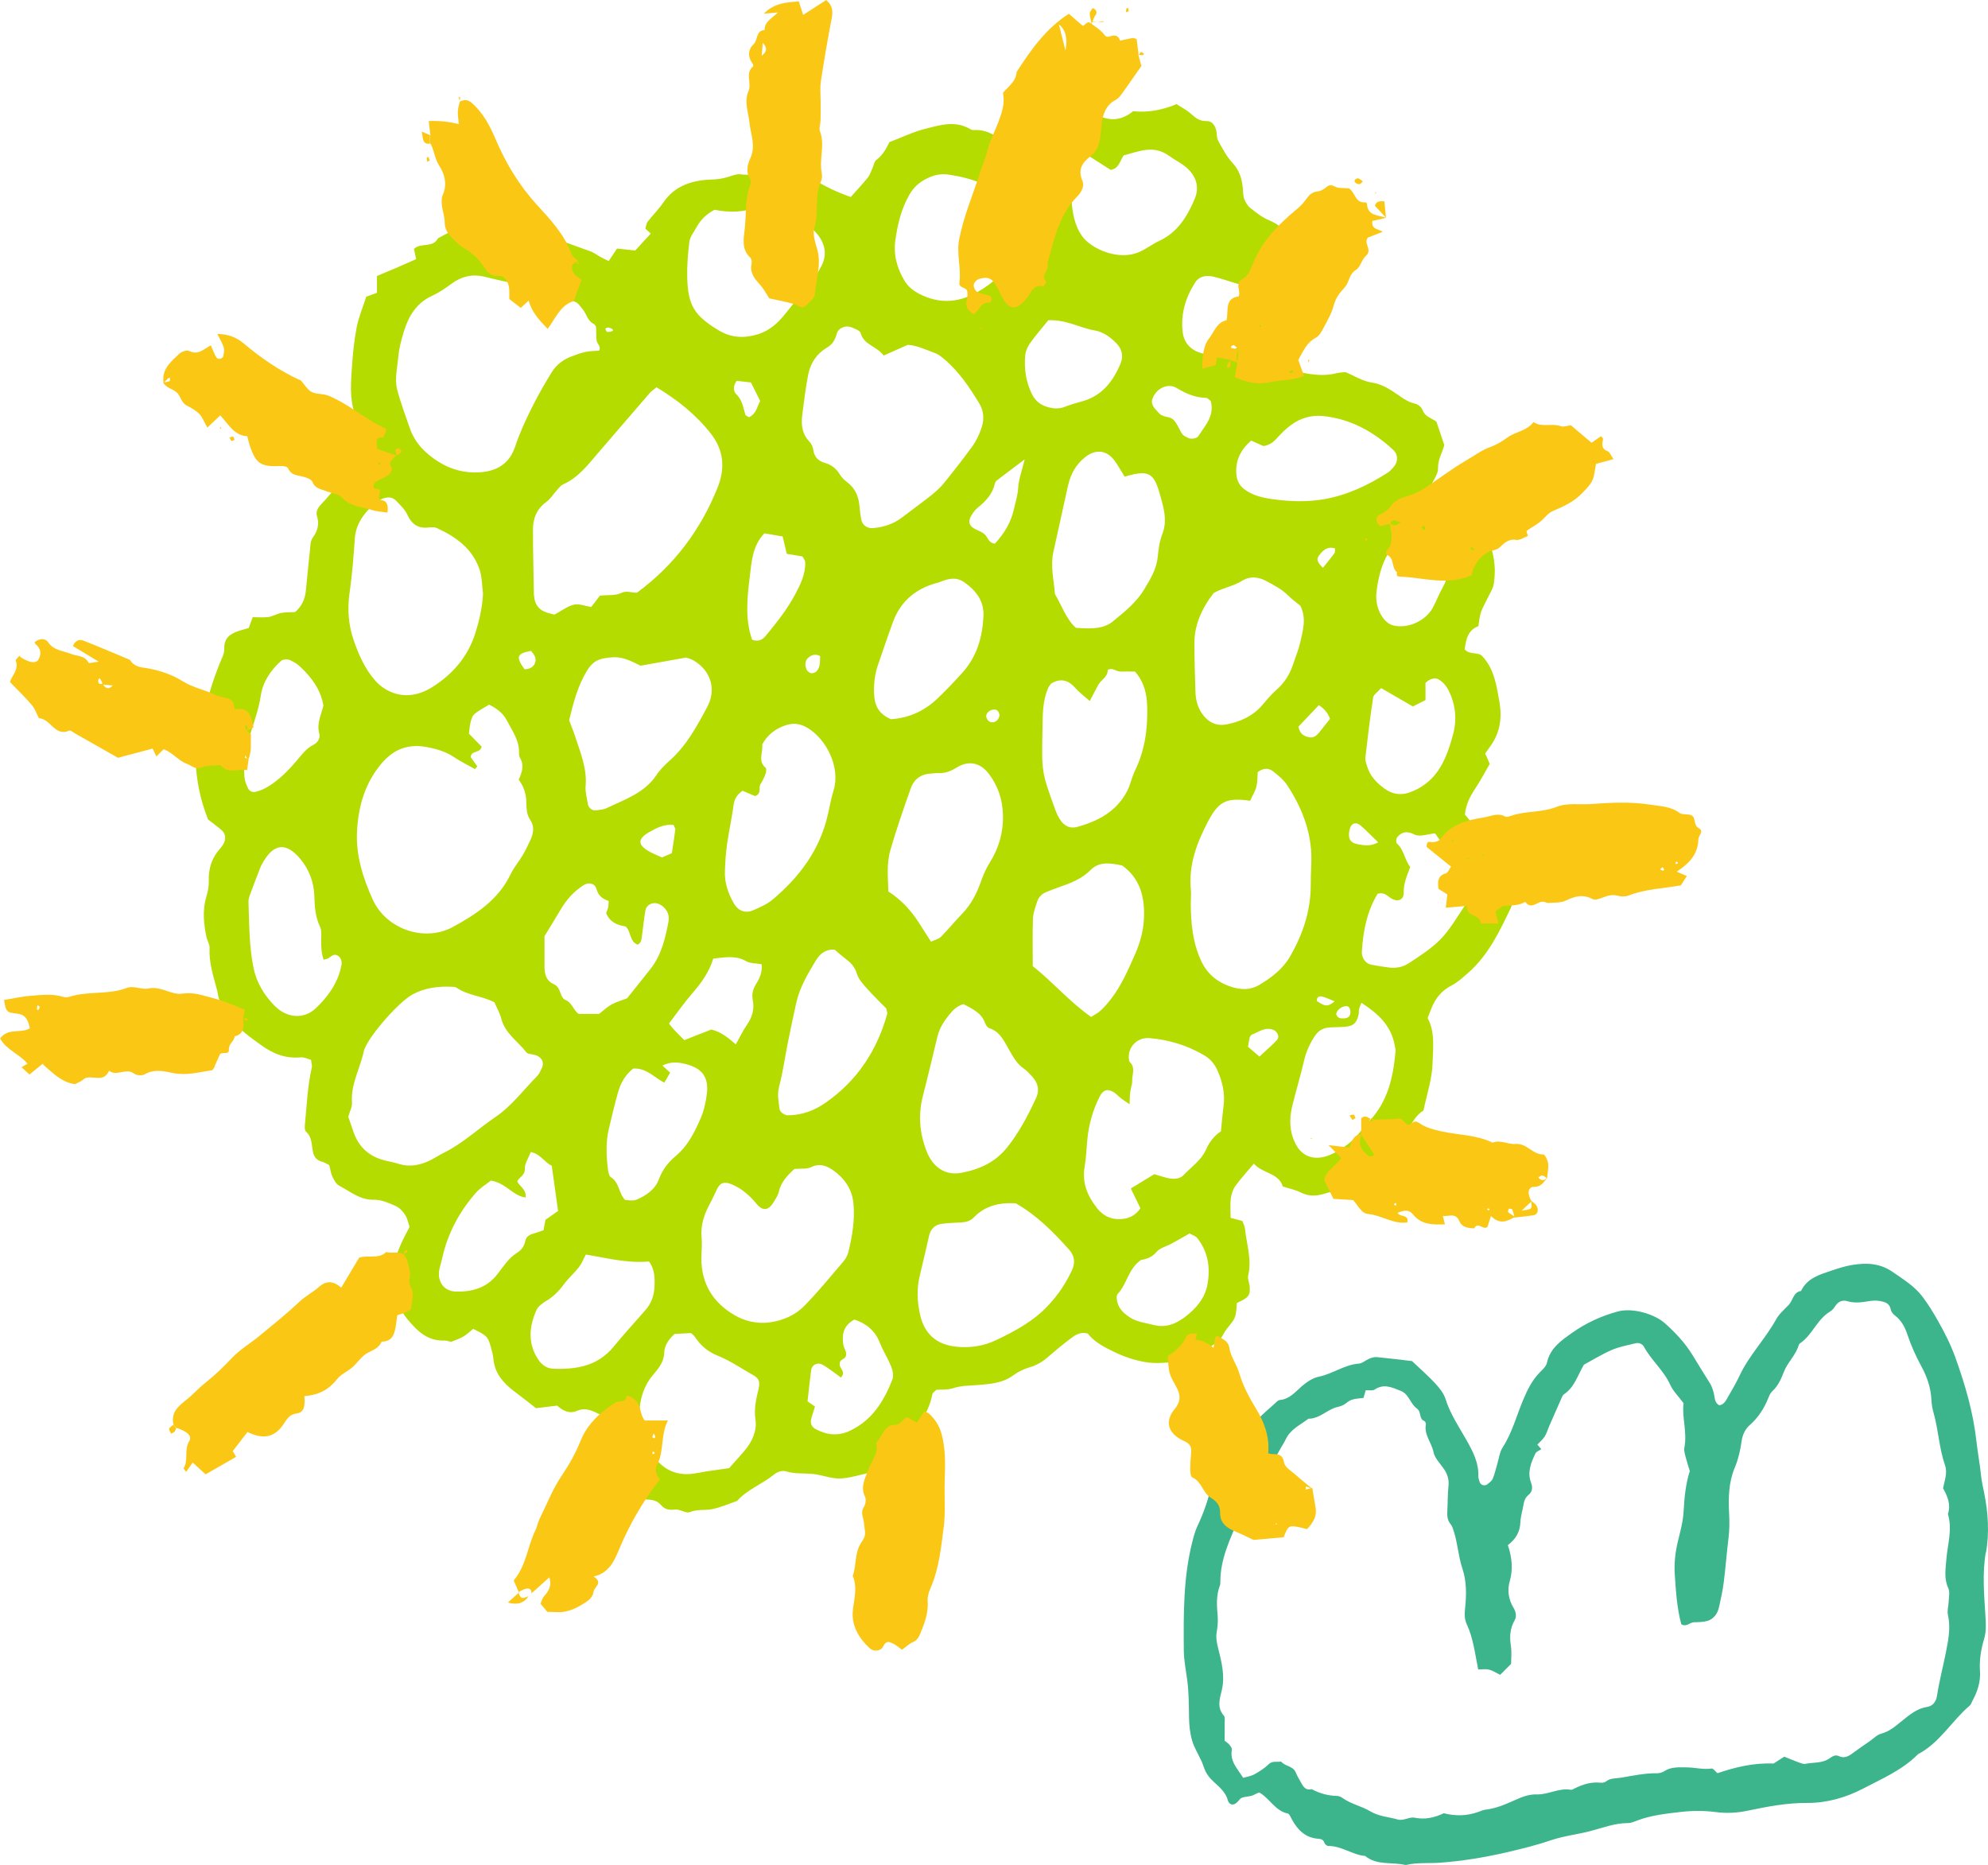
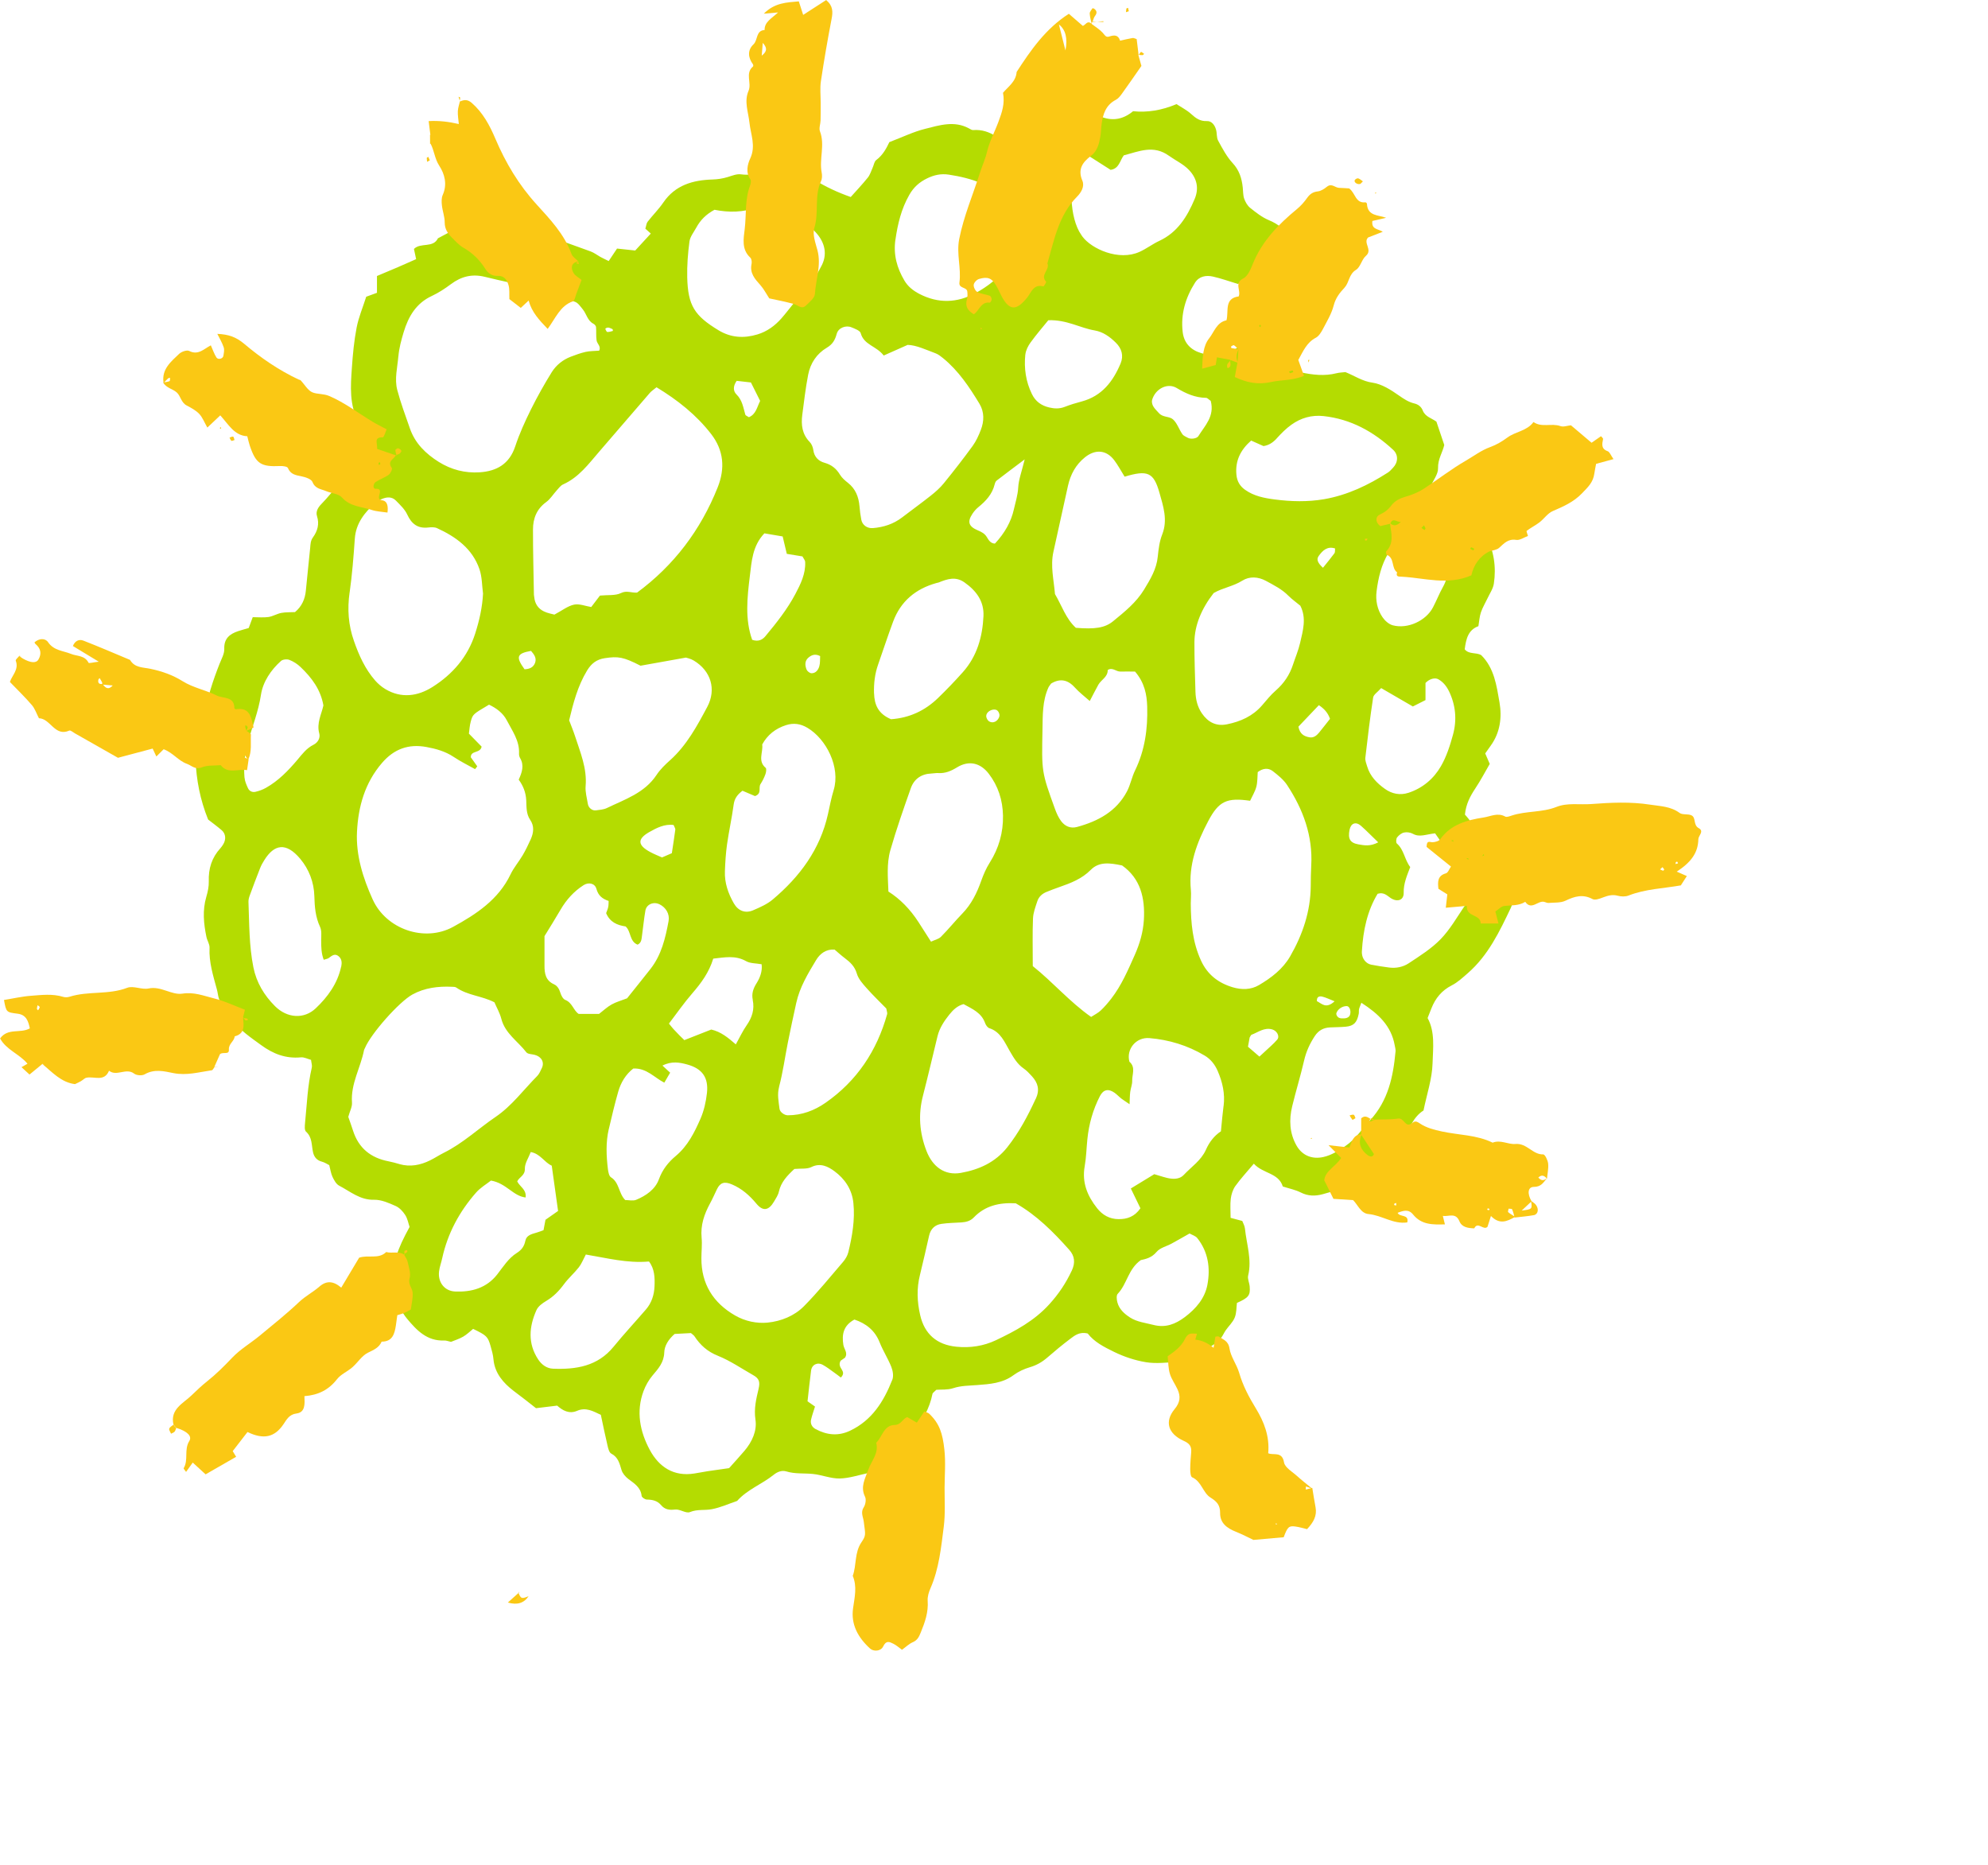
<svg xmlns="http://www.w3.org/2000/svg" id="_レイヤー_2" data-name="レイヤー 2" viewBox="0 0 364.52 341.9">
  <defs>
    <style>
      .cls-1 {
        fill: #b4dc01;
      }

      .cls-2 {
        fill: #fac814;
      }

      .cls-3 {
        fill: #3cb48c;
      }
    </style>
  </defs>
  <g id="_レイヤー_1-2" data-name="レイヤー 1">
    <path class="cls-1" d="m277.31,163.13c-.21-1.08-.71-2.15-.66-3.21.04-.98-.17-1.56-.96-2.04-.85-.52-.37-1.79-1.46-2.34-2.68-1.37-3.78-4.22-5.62-6.2.2-1.94.96-3.37,1.89-4.77.98-1.47,1.81-3.05,2.66-4.52-.31-.71-.57-1.32-.83-1.92.39-.54.7-.99,1.02-1.44,1.73-2.4,2.07-5.2,1.6-7.91-.53-3.05-.95-6.28-3.34-8.66-.94-.57-2.25-.1-3.04-1.08.24-1.8.58-3.54,2.51-4.24.16-.92.2-1.76.46-2.53.31-.91.82-1.74,1.23-2.62.41-.87,1-1.72,1.14-2.64.47-3.08,0-6.06-1.43-8.86-.75-1.47-2-2.16-3.59-2.22-.3-2.24-1.36-3.66-3.48-4.29-.78-.23-1.5-.72-2.18-1.19-.42-.29-.71-.77-1.01-1.1.57-1.29,1.5-2.42,1.46-3.52-.05-1.65.83-2.88,1.14-4.25-.5-1.48-.97-2.88-1.44-4.28-.88-.64-2.05-.88-2.51-2.05-.26-.67-.81-1.11-1.53-1.28-1.09-.26-1.96-.85-2.89-1.5-1.44-1.01-3.1-2.07-4.78-2.31-1.88-.26-3.31-1.28-4.98-1.94-.55.07-1.11.07-1.64.21-2.18.55-4.35.3-6.5-.16-1.72-.37-2.28-1.4-1.75-3.05.17-.51.45-1,.7-1.48.58-1.1,1.14-2.21,1.77-3.28.66-1.12,1.02-2.34.69-3.58-.51-1.93-.11-3.79.14-5.68-1.11-1.18-1.39-2.67-1.84-4.11-.94-2.97-2.49-5.44-5.59-6.72-1.25-.52-2.37-1.4-3.44-2.26-.5-.4-.88-1.07-1.1-1.69-.22-.63-.18-1.36-.26-2.05-.18-1.67-.63-3.16-1.86-4.48-1.09-1.18-1.87-2.67-2.65-4.1-.31-.56-.2-1.34-.38-1.99-.23-.86-.81-1.64-1.68-1.6-1.26.05-2.03-.52-2.89-1.3-.8-.73-1.8-1.23-2.69-1.81-2.7,1.15-5.38,1.57-7.96,1.3q-2.61,2.17-5.6,1.11-2.7,1.21-5.64.66c-1.06,1.28-2.52,2.26-3.76,3.56-1.38,1.45-3,2.8-5.1,3.23-.62-.52-1.14-.98-1.68-1.39-2.27-1.73-4.29-3.97-7.55-3.71-.24.02-.52-.18-.76-.31-2.7-1.47-5.43-.57-8.07.09-2.12.53-4.12,1.51-6.53,2.43-.48,1-1.13,2.34-2.4,3.28-.37.27-.44.93-.66,1.4-.28.61-.47,1.3-.88,1.81-1.01,1.26-2.13,2.43-3.14,3.57-2.43-.86-4.53-1.84-6.53-3.07-.58-.36-1.21-.96-1.8-.93-1.76.09-3.19-.81-4.76-1.27-.98-.28-1.98-.37-2.8.2-1.33.92-2.69,1.12-4.26.91-.77-.1-1.62.26-2.41.5-.93.28-1.83.42-2.82.45-3.56.11-6.8,1.02-8.98,4.21-.85,1.25-1.95,2.33-2.88,3.53-.23.29-.25.74-.42,1.27.31.28.62.55,1,.9-.94,1.02-1.94,2.11-2.86,3.11-1.27-.14-2.34-.25-3.33-.36-.57.85-1.01,1.52-1.53,2.29-.57-.28-1.06-.51-1.53-.76-.59-.33-1.14-.77-1.77-1-2.98-1.1-5.97-2.15-8.97-3.18-.5-.17-1.1-.22-1.62-.13-2.37.37-4.66-.07-6.95-.57-1.88-.41-3.74-.96-5.38-1.07-.45.13-.59.15-.71.21-1.46.77-2.92,1.55-4.38,2.33-.9,1.84-3.16.71-4.4,1.95.15.68.28,1.31.4,1.87-1.15.51-2.24,1-3.34,1.47-1.25.54-2.5,1.06-3.84,1.62v3.08c-.74.27-1.37.5-1.97.72-.63,1.98-1.4,3.78-1.76,5.66-.47,2.42-.7,4.9-.87,7.36-.24,3.42-.5,6.81,1.25,10.08.95,1.78,1.19,3.93,1.82,6.17-.75.78-1.14,1.41-1.71,1.75-2.92,1.72-4.63,4.63-6.93,6.96-.6.61-1.1,1.37-.83,2.23.47,1.47.1,2.75-.74,3.91-.45.62-.45,1.26-.51,1.94-.25,2.61-.55,5.21-.79,7.81-.15,1.59-.75,2.91-1.99,3.95-.87.04-1.71,0-2.51.15-.8.15-1.55.63-2.35.75-.92.13-1.87.03-2.89.03-.24.65-.48,1.28-.74,1.99-.61.18-1.28.35-1.93.57-1.56.52-2.62,1.35-2.55,3.27.03.89-.51,1.82-.86,2.71-1.22,3.08-2.24,6.23-2.82,9.5-.36,2.03-.41,4.12-1.38,6.03-.29.57-.24,1.35-.21,2.03.15,3.74.84,7.37,2.31,11,.77.6,1.66,1.25,2.5,1.97.75.65.82,1.71.24,2.62-.15.23-.3.47-.49.67-1.58,1.72-2.21,3.75-2.13,6.08.03.93-.18,1.91-.45,2.82-.73,2.47-.49,4.92.02,7.37.14.67.6,1.32.57,1.97-.13,2.68.68,5.17,1.36,7.7.28,1.03.17,2.19,1.35,2.87.98.56.24,2.21,1.52,2.69,1.38,1.93,3.33,3.2,5.21,4.58,2.23,1.63,4.53,2.52,7.3,2.26.61-.06,1.27.3,1.87.46.07.61.23,1.04.14,1.41-.78,3.35-.9,6.78-1.24,10.17-.05.53-.12,1.3.17,1.57,1.19,1.06,1,2.5,1.3,3.81.2.86.69,1.46,1.61,1.7.5.13.96.44,1.36.64.22.84.31,1.55.6,2.16.29.6.67,1.32,1.21,1.6,2.04,1.06,3.83,2.66,6.42,2.59,1.3-.03,2.68.58,3.92,1.13.71.31,1.34.98,1.77,1.65.44.67.58,1.53.81,2.2-2.32,4.25-2.9,6.09-3.5,11.18.73,1.03,1.65,2.03,1.87,3.49.11.76.65,1.53,1.16,2.15,1.78,2.14,3.67,4.13,6.81,4,.4-.02.8.16,1.25.25.75-.31,1.55-.55,2.26-.97.68-.4,1.25-.97,1.8-1.41,2.48,1.2,2.7,1.41,3.2,3.15.23.79.46,1.61.53,2.43.23,2.56,1.84,4.36,3.66,5.76,1.37,1.05,2.78,2.1,4.14,3.2,1.32-.16,2.54-.31,3.88-.47,1.01.9,2.2,1.58,3.66.95,1.62-.7,2.92.07,4.35.74.41,1.93.79,3.8,1.23,5.66.12.52.3,1.25.67,1.44,1.29.67,1.53,1.83,1.9,3.04.19.61.71,1.21,1.23,1.61,1.1.84,2.28,1.52,2.45,3.12.03.26.62.66.95.66,1.02.02,1.92.2,2.6,1.01.7.82,1.5.95,2.58.82.88-.11,2.01.77,2.72.47,1.36-.56,2.7-.28,4.01-.53,1.59-.3,3.11-.99,4.65-1.52,1.87-2.1,4.55-3.06,6.69-4.78.69-.56,1.51-.87,2.32-.63,1.62.5,3.27.3,4.9.47,1.64.17,3.26.86,4.89.83,1.76-.04,3.52-.64,5.27-1.01.27-.06.52-.17.81-.26.73-.76,1.28-1.65,2.31-2.23,2.14-1.22,3.88-2.9,5.3-4.98,1.49-2.19,2.81-4.39,3.32-7.01.04-.22.35-.4.71-.77.91-.07,2.06.04,3.07-.29,1.48-.49,2.93-.46,4.43-.58,2.28-.17,4.66-.33,6.66-1.82.87-.64,1.92-1.13,2.96-1.44,1.24-.36,2.27-.95,3.23-1.78,1.35-1.17,2.73-2.32,4.16-3.4.86-.65,1.76-1.39,3.26-1.01,1.15,1.52,2.96,2.46,4.83,3.37,1.87.91,3.85,1.56,5.84,1.89,1.88.31,3.86.04,5.8-.04.53-.02,1.07-.24,1.56-.47.84-.39,1.29-1.29,2.42-1.44,1-.13,1.94-.87,2.85-1.42.44-.26.82-.67,1.14-1.08.33-.42.54-.94.84-1.38.55-.79,1.31-1.48,1.66-2.34.35-.84.3-1.84.41-2.7,2.13-.95,2.47-1.37,2.34-2.99-.05-.69-.43-1.42-.28-2.03.71-2.95-.3-5.76-.59-8.62-.05-.51-.35-1-.49-1.39-.83-.22-1.47-.39-2.14-.57,0-1.3-.1-2.41.03-3.5.1-.79.37-1.65.82-2.3.95-1.33,2.07-2.54,3.41-4.13,1.66,1.85,4.53,1.65,5.31,4.18,1.23.4,2.33.61,3.29,1.1,1.34.68,2.64.69,4.02.32,1.19-.32,2.37-.74,3.58-.86,2.6-.26,4.7-1.3,6.53-3.18,1.83-1.88,3.65-3.67,4.83-6.12.92-1.92,1.73-4.05,3.55-5.19.62-3.02,1.58-5.81,1.66-8.64.09-2.82.48-5.79-.91-8.31.29-.74.49-1.25.7-1.77.73-1.86,1.89-3.28,3.73-4.22,1.08-.55,2.02-1.43,2.95-2.24,3.74-3.26,5.81-7.62,7.88-11.97.5-1.05.41-2.16.2-3.25Zm-232.48-20.56c-.17-2.19-.02-4.31.61-6.49.83-2.88,1.95-5.67,2.41-8.7.36-2.37,1.81-4.54,3.68-6.21.33-.29,1.1-.36,1.53-.19.75.29,1.48.76,2.06,1.32,2.01,1.92,3.67,4.09,4.18,7.03-.35,1.63-1.28,3.24-.76,5.13.23.83-.26,1.68-1.04,2.07-1.28.64-2.06,1.68-2.95,2.75-1.67,1.98-3.5,3.88-5.81,5.17-.59.33-1.25.57-1.91.72-.56.13-1.12-.13-1.36-.67-.28-.61-.58-1.27-.63-1.93Zm17.72,34.66c-.66,3.09-2.46,5.55-4.67,7.64-2.14,2.02-5.24,1.81-7.46-.41-1.97-1.97-3.4-4.31-3.96-7.13-.79-3.95-.75-7.96-.9-11.95-.02-.4.09-.82.23-1.2.61-1.68,1.25-3.35,1.9-5.01.2-.51.47-1,.77-1.47,1.81-2.91,3.98-3.36,6.59-.25,1.62,1.94,2.52,4.3,2.59,6.85.05,1.95.2,3.83,1.05,5.64.32.69.21,1.61.2,2.43,0,1.22.02,2.43.47,3.59.42-.14.72-.17.92-.32.57-.43,1.12-.91,1.82-.32.59.5.61,1.2.47,1.9Zm203.1-50.58c1.27,2.59,1.52,5.32.77,8.05-.54,1.98-1.19,4.01-2.21,5.77-1.32,2.29-3.33,4.01-5.93,4.87-1.55.51-3.05.21-4.34-.71-1.46-1.04-2.73-2.32-3.26-4.13-.15-.52-.39-1.07-.33-1.58.42-3.69.87-7.37,1.43-11.04.08-.54.81-.98,1.47-1.73,2.17,1.26,3.94,2.29,5.81,3.37.76-.38,1.48-.74,2.32-1.17v-3.14c.73-.77,1.74-1.02,2.35-.68.87.49,1.47,1.23,1.91,2.11Zm-18.19,25.46c.25-1.2,1.15-1.53,2.09-.71,1.01.89,1.94,1.86,3.16,3.03-1.51.8-2.59.55-3.64.37-1.52-.27-1.95-1.02-1.61-2.69Zm.1,33.86c-.08.41-.48.71-1.09.73-.54.02-1.09.05-1.38-.56-.05-.12-.09-.28-.05-.39.22-.72,1.09-1.31,1.89-1.3.45,0,.82.7.64,1.51Zm9.64-84.51c.33.6.53,1.27.86,2.11,1.19.06,2.14.11,3.16.17.79-.67,1.62-1.38,2.48-2.11,1.87,1.82,2.13,3.77.87,6-.67,1.2-1.17,2.49-1.81,3.71-1.28,2.47-4.64,4.03-7.38,3.3-.72-.19-1.44-.84-1.88-1.48-.97-1.41-1.3-3.1-1.09-4.76.31-2.46.88-4.89,2.2-7.06.69-1.14,1.92-1.11,2.59.12Zm-23.11-21.08c.83-.91,1.71-1.81,2.71-2.52,1.73-1.24,3.71-1.81,5.87-1.58,5,.54,9.16,2.84,12.78,6.19.99.92.92,2.32-.04,3.3-.29.3-.56.63-.9.85-3.62,2.32-7.42,4.15-11.72,4.9-3.03.52-6.03.44-9.04.05-1.93-.25-3.82-.61-5.46-1.78-.97-.69-1.47-1.58-1.58-2.76-.24-2.56.75-4.54,2.7-6.26.79.35,1.52.68,2.26,1.01.99-.14,1.74-.65,2.43-1.4Zm-24.29,27.68c-1.47,2.42-3.6,4.11-5.71,5.84-1.51,1.24-3.39,1.48-6.82,1.2-1.83-1.66-2.58-4.08-3.83-6.19-.21-2.59-.87-5.15-.28-7.77.91-4.03,1.76-8.07,2.67-12.1.47-2.07,1.41-3.84,3.12-5.21,1.88-1.5,3.9-1.38,5.36.55.66.87,1.18,1.85,1.9,3.01,4.19-1.25,5.32-.82,6.38,2.92.69,2.46,1.57,5,.51,7.68-.5,1.26-.67,2.68-.81,4.04-.22,2.29-1.34,4.13-2.5,6.04Zm-1.67,33.18c-.6,1.23-.85,2.63-1.48,3.84-1.94,3.69-5.31,5.48-9.16,6.53-1.2.33-2.22-.13-2.93-1.08-.48-.65-.83-1.43-1.11-2.2-2.49-6.85-2.45-6.86-2.3-14.55.05-2.63-.03-5.25,1.08-7.72.11-.25.31-.45.5-.74,1.61-.97,3.03-.75,4.35.72.81.9,1.79,1.64,2.74,2.48.6-1.13,1.06-2.07,1.57-2.98.52-.93,1.75-1.41,1.72-2.7.85-.57,1.53.3,2.32.28.82-.02,1.65,0,2.69,0,1.75,2.04,2.17,4.22,2.23,6.43.12,4.04-.42,7.99-2.22,11.69Zm4.38-65.49c-.36-.42-.78-.79-1.05-1.26-.19-.33-.31-.82-.21-1.17.6-2.06,2.83-3.2,4.52-2.18,1.69,1.02,3.39,1.77,5.38,1.8.23,0,.46.29.85.55.75,2.85-1.08,4.54-2.26,6.46-.3.48-1.4.6-1.91.33-.36-.2-.81-.37-1.03-.68-.62-.89-.96-2.05-1.74-2.73-.65-.57-1.87-.33-2.55-1.13Zm10.06,32.96c1.64-.95,3.56-1.21,5.21-2.25,1.32-.83,2.9-.75,4.36.04,1.45.79,2.92,1.52,4.1,2.72.67.67,1.46,1.22,2.19,1.83,1.17,2.29.47,4.59-.05,6.85-.31,1.34-.86,2.62-1.29,3.93-.61,1.88-1.66,3.45-3.16,4.76-.93.81-1.71,1.79-2.52,2.73-1.71,1.98-3.95,2.97-6.43,3.47-1.98.4-3.48-.37-4.61-2.02-.81-1.19-1.12-2.51-1.17-3.91-.09-3.03-.2-6.07-.19-9.1.01-3.09,1.29-6.17,3.55-9.06Zm19.25,20.57c.99.65,1.68,1.42,2.05,2.51-.67.84-1.32,1.69-2,2.52-.44.53-.98.99-1.73.87-.98-.16-1.81-.58-2.06-1.96,1.17-1.23,2.45-2.58,3.75-3.94Zm.65,53.44c.63.15,1.23.46,2.24.85-1.59,1.48-2.36.4-3.24-.02-.07-.81.44-.97,1-.83Zm2.22-81.3c-.63.85-1.3,1.67-2.11,2.67-.96-.88-1.24-1.52-.79-2.15.71-.99,1.57-1.86,3.01-1.39-.04.39.02.7-.11.87Zm-22.27-50.71c1.48.33,2.91.85,4.56,1.35.95-.43,1.68-.77,2.66-1.21.25.36.55.67.7,1.04,1.63,4.09.16,9.34-3.4,11.81-2.05,1.42-4.38,1.73-6.74,1.02-1.83-.55-3.1-1.8-3.34-3.83-.39-3.3.51-6.3,2.25-9.05.75-1.2,2.04-1.42,3.32-1.13Zm-24.63-20.7c.33-.54,1.01-.86,1.76-1.48,1.6,1.02,2.87,1.83,4.09,2.61,1.59-.23,1.7-1.72,2.42-2.66,2.77-.71,5.43-1.98,8.28.08,1.21.87,2.62,1.5,3.67,2.6,1.47,1.55,1.87,3.36,1.04,5.33-1.36,3.22-3.13,6.12-6.5,7.68-1.24.58-2.35,1.44-3.59,2-3.83,1.74-8.8-.54-10.48-2.79-.08-.11-.15-.23-.23-.34-2.14-3.05-2.42-9.87-.45-13.04Zm-9.78,35c.08-.77.49-1.59.96-2.23,1.05-1.45,2.22-2.8,3.25-4.07,3.4-.12,5.81,1.42,8.5,1.87,1.54.26,2.81,1.18,3.89,2.26,1.06,1.04,1.46,2.37.86,3.8-1.39,3.31-3.43,5.97-7.12,6.96-1.06.28-2.12.6-3.14,1-.96.37-1.87.33-2.84.1-1.43-.34-2.49-1.09-3.15-2.44-1.13-2.3-1.47-4.74-1.22-7.24Zm1.9,136.43c-1.45,3.15-3.05,6.16-5.22,8.9-2.21,2.78-5.19,4.1-8.5,4.69-2.96.53-5.19-1.12-6.31-4.02-1.29-3.34-1.54-6.69-.64-10.15.93-3.61,1.78-7.25,2.66-10.87.37-1.52,1.21-2.78,2.16-3.97.7-.87,1.48-1.63,2.62-1.93,1.6.88,3.28,1.57,3.95,3.48.13.36.44.82.77.93,2.09.68,2.8,2.57,3.76,4.21.7,1.2,1.36,2.37,2.54,3.18.56.38,1.04.91,1.51,1.42,1.11,1.22,1.48,2.48.71,4.15Zm-2.02-117.23c-.56,2.3-1.11,3.72-1.19,5.17-.08,1.41-.5,2.69-.8,4.02q-.75,3.35-3.47,6.26c-.81-.03-1.15-.64-1.5-1.22-.38-.62-.94-.91-1.6-1.19-1.74-.73-2-1.58-1.02-3.06.3-.45.66-.87,1.08-1.21,1.38-1.12,2.55-2.38,2.99-4.17.06-.25.17-.54.35-.69,1.5-1.16,3.02-2.29,5.17-3.91Zm-4.66,47.18c-.27.86-1.16,1.31-1.87.86-.28-.18-.52-.63-.53-.96,0-.74.96-1.34,1.74-1.18.46.1.81.79.66,1.28Zm-45.21,51.93c.36,1.75-.12,3.23-1.12,4.66-.7,1-1.22,2.13-1.98,3.49-1.46-1.26-2.71-2.3-4.5-2.72-1.55.61-3.21,1.26-4.94,1.94-.31-.3-.59-.56-.86-.84-.37-.38-.74-.76-1.1-1.15-.26-.28-.49-.59-.86-1.04,1.44-1.89,2.76-3.8,4.28-5.55,1.63-1.88,3.07-3.83,3.84-6.36,2.06-.22,4.03-.66,6.02.46.77.44,1.83.38,2.85.57.17,1.3-.32,2.51-.91,3.45-.65,1.03-.95,1.96-.71,3.08Zm-38.17-11.71c.96-1.57,1.98-3.19,2.94-4.84,1.06-1.82,2.43-3.34,4.2-4.48.91-.59,2.08-.38,2.37.67.34,1.23,1.05,1.81,2.24,2.22-.02.35,0,.75-.08,1.12-.08.4-.26.77-.38,1.11.68,1.63,2,2.21,3.57,2.44,1.03.9.68,2.74,2.2,3.34.76-.36.72-1.1.82-1.76.21-1.5.35-3.01.61-4.5.21-1.16,1.52-1.68,2.61-1.13,1.14.57,1.88,1.76,1.64,3.07-.58,3.12-1.3,6.21-3.33,8.79-1.36,1.73-2.74,3.44-4.28,5.37-1.05.41-2,.66-2.84,1.13-.82.46-1.52,1.13-2.3,1.73h-3.73c-.95-.61-1.17-2.07-2.46-2.57-.41-.16-.74-.79-.89-1.28-.22-.7-.54-1.3-1.19-1.59-1.53-.69-1.74-1.99-1.73-3.44.01-1.78,0-3.56,0-5.4Zm23.04-32.26c-.92.83-1.84,1.71-2.51,2.73-2.2,3.32-5.81,4.47-9.12,6.07-.6.29-1.33.32-2.01.42-.66.09-1.35-.47-1.46-1.18-.17-1.08-.5-2.19-.41-3.26.28-3.28-.98-6.2-1.95-9.2-.3-.92-.67-1.8-1.07-2.87.74-3.08,1.54-6.25,3.29-9.13.78-1.28,1.73-2.03,3.23-2.26,2.46-.37,3.41-.24,6.57,1.38,2.7-.48,5.25-.94,8.32-1.49.16.06.85.19,1.42.53,3.17,1.89,4.21,5.29,2.49,8.52-1.87,3.5-3.76,7.01-6.78,9.74Zm.93,12.78c-.17,1.34-.39,2.67-.63,4.29-.7.3-1.19.51-1.8.78-.68-.31-1.42-.59-2.12-.97-2.36-1.25-2.47-2.39-.24-3.67,1.37-.78,2.83-1.53,4.48-1.31.15.4.35.65.32.88Zm-12.18,54.84c.53-2.27,1.07-4.55,1.71-6.8.49-1.74,1.43-3.24,2.77-4.27,2.45-.12,3.85,1.67,5.69,2.59.41-.71.75-1.28,1.07-1.83-.46-.43-.83-.77-1.41-1.3,1.69-.87,3.18-.58,4.58-.19,2.72.76,3.88,2.38,3.58,5.2-.18,1.62-.55,3.28-1.2,4.76-1.1,2.5-2.32,4.96-4.52,6.8-1.35,1.13-2.44,2.48-3.09,4.27-.67,1.85-2.36,3.02-4.18,3.77-.57.24-1.32.04-2,.04-1.22-1.22-1.06-3.21-2.61-4.17-.36-.22-.49-.96-.56-1.47-.3-2.47-.41-4.94.16-7.39Zm26.45-40.08c-1.42.61-2.73.12-3.53-1.27-1.04-1.81-1.72-3.76-1.64-5.88.06-1.65.16-3.31.39-4.94.35-2.45.89-4.87,1.22-7.32.15-1.06.64-1.77,1.61-2.51.97.41,1.7.73,2.3.98,1.3-.46.58-1.54,1.01-2.2.36-.56.67-1.18.9-1.81.13-.36.23-1.01.04-1.17-1.5-1.26-.43-2.85-.63-4.28.96-1.77,2.44-2.92,4.35-3.54,1.39-.45,2.66-.28,3.95.49,3.45,2.05,6.08,7.22,4.8,11.42-.44,1.44-.72,2.94-1.05,4.42-1.44,6.46-5.17,11.46-10.12,15.63-1.03.87-2.34,1.44-3.6,1.98Zm-.77-90.4c-.26-.18-.61-.29-.66-.48-.38-1.31-.55-2.66-1.63-3.71-.6-.59-.65-1.49.05-2.48.79.09,1.7.19,2.61.3.62,1.23,1.16,2.32,1.69,3.38-.58,1.16-.77,2.46-2.06,2.99Zm2.84,21.29c1.29.22,2.23.38,3.35.57.23.96.48,2,.76,3.19.97.16,1.88.31,2.87.47.16.33.49.68.5,1.05.09,2.14-.84,4.03-1.8,5.84-1.48,2.8-3.46,5.29-5.48,7.72-.52.63-1.26,1.09-2.44.68-1.35-3.75-.91-7.78-.43-11.67.33-2.62.45-5.52,2.66-7.84Zm8.13,22.74c.54-.43,1.17-.71,2.09-.24-.04.57.03,1.25-.15,1.87-.19.66-.64,1.29-1.43,1.28-.31,0-.77-.36-.9-.66-.32-.79-.37-1.65.39-2.25Zm-5.44,78.73c.71-2.65,1.07-5.4,1.61-8.1.49-2.43,1-4.85,1.54-7.27.63-2.87,2.13-5.36,3.62-7.83.74-1.23,1.83-2.06,3.41-1.96.61.52,1.21,1.07,1.86,1.56,1,.75,1.83,1.51,2.22,2.84.28.99,1.09,1.88,1.81,2.69,1.18,1.33,2.48,2.57,3.59,3.71.08.49.22.79.16,1.03-1.88,6.72-5.53,12.24-11.29,16.25-2.06,1.44-4.37,2.3-6.93,2.3-.64,0-1.44-.59-1.52-1.19-.16-1.34-.45-2.61-.07-4.04Zm17.41-72.14c-.05-1.82.15-3.58.76-5.3.91-2.6,1.77-5.22,2.73-7.81,1.39-3.77,4.15-6.06,7.99-7.12.13-.04.28-.05.4-.1,1.56-.63,3.08-1.15,4.7-.01,2.17,1.53,3.62,3.46,3.49,6.2-.18,3.79-1.18,7.34-3.77,10.25-1.47,1.65-3,3.24-4.59,4.78-2.36,2.27-5.18,3.62-8.59,3.86-2.34-.99-3.05-2.64-3.11-4.75Zm3.93-83.17c.42-2.91,1.07-5.64,2.55-8.23.81-1.43,1.9-2.35,3.26-3.01,1.24-.6,2.51-.91,3.99-.68,4.19.64,8.05,1.9,11.21,5.18.29,1.06.67,2.24.92,3.45.93,4.52-.62,8.16-4.12,11.01-.96.78-2.01,1.47-3.1,2.06-3.39,1.84-6.84,1.96-10.31.17-1.13-.59-2.09-1.33-2.75-2.44-1.37-2.32-2.05-4.72-1.66-7.5Zm-10.76,17.25c.29-1.1,1.69-1.61,2.7-1.18.62.26,1.56.59,1.69,1.07.59,2.18,2.87,2.33,4.22,4.1,1.58-.7,2.81-1.25,4.39-1.95,1.58.04,3.33.88,5.13,1.55.5.19.95.55,1.37.89,2.82,2.3,4.81,5.29,6.67,8.36.9,1.5.87,3.19.24,4.8-.39,1.02-.86,2.05-1.49,2.92-1.7,2.34-3.48,4.62-5.3,6.86-.68.84-1.52,1.58-2.38,2.26-1.73,1.37-3.52,2.66-5.27,4-1.58,1.21-3.39,1.79-5.35,1.95-1.04.08-1.93-.55-2.12-1.54-.16-.81-.26-1.63-.33-2.46-.15-1.72-.72-3.2-2.13-4.31-.54-.42-1.09-.9-1.44-1.47-.68-1.13-1.56-1.84-2.85-2.2-1.11-.31-1.88-1.07-2.05-2.34-.07-.51-.3-1.1-.66-1.47-1.4-1.43-1.6-3.16-1.36-5,.32-2.46.61-4.92,1.08-7.35.41-2.1,1.57-3.84,3.43-4.94,1.05-.62,1.51-1.42,1.81-2.57Zm-27.01-16.91c.12-.89.8-1.72,1.26-2.56.74-1.37,1.79-2.43,3.33-3.26,2.58.52,5.29.51,7.95-.49,1.38-.52,2.77-.09,4.03.35,2.49.87,4.71,2.28,6.53,4.22,1.8,1.92,2.28,4.21.98,6.44-.87,1.5-1.49,3.15-2.9,4.41-1.62,1.44-2.86,3.32-4.31,4.97-1.2,1.36-2.64,2.42-4.4,2.95-2.48.75-4.86.62-7.14-.76-4.41-2.67-5.61-4.54-5.74-9.69-.05-2.19.12-4.4.41-6.58Zm-15.17,15.81c.11-.04.25-.02.37-.03.23.09.48.16.69.28.07.04.07.33.07.33-.34.09-.69.22-1.02.19-.15-.01-.27-.36-.38-.57,0-.02.17-.17.28-.2Zm7.83,12.02c.34-.4.8-.69,1.3-1.11,3.88,2.35,7.31,5.07,10.03,8.59,2.29,2.97,2.58,6.25,1.19,9.75-3.14,7.88-8.06,14.35-14.79,19.31-1.08.06-1.9-.44-2.95.08-1.02.5-2.38.32-3.85.46-.4.53-.97,1.27-1.6,2.1-1.05-.17-2.17-.64-3.14-.44-1.15.24-2.17,1.06-3.61,1.83-.4-.12-1.22-.24-1.93-.59-1.06-.51-1.66-1.42-1.77-2.62-.01-.14-.05-.27-.06-.41-.06-4-.18-8-.17-11.99,0-2,.67-3.75,2.42-5.02.76-.55,1.28-1.43,1.93-2.14.36-.4.71-.89,1.17-1.1,2.89-1.29,4.69-3.77,6.66-6.05,3.06-3.55,6.11-7.11,9.18-10.65Zm-32.75,66.78c-.07-1.38,1.75-.71,1.98-2.01-.66-.67-1.4-1.43-2.33-2.38.09-.64.13-1.46.34-2.22.38-1.36.42-1.35,3.35-3.09,1.29.61,2.54,1.5,3.24,2.84,1,1.94,2.38,3.77,2.26,6.14-.01.26.06.57.19.8.8,1.35.36,2.64-.25,3.97.82,1.12,1.3,2.32,1.38,3.75.06,1.21-.03,2.51.72,3.61.79,1.15.64,2.37.11,3.56-.45,1-.93,2-1.49,2.95-.7,1.19-1.63,2.26-2.22,3.5-2.22,4.64-6.31,7.31-10.53,9.62-5.25,2.87-12.28.43-14.75-5.04-1.76-3.9-3.09-8.06-2.87-12.41.23-4.61,1.44-8.95,4.59-12.61,2.22-2.58,4.88-3.51,8.12-2.92,1.76.32,3.49.8,5.03,1.83,1.24.83,2.6,1.5,3.91,2.23.13-.17.26-.34.4-.51-.38-.54-.77-1.08-1.15-1.62Zm9.84-16.2c-1.63-2.27-1.41-2.89,1.2-3.36.53.62,1.06,1.27.75,2.17-.32.89-1.07,1.17-1.94,1.2Zm-23.12-57.36c.13-1.5.53-2.99.97-4.44.86-2.85,2.27-5.29,5.16-6.63,1.24-.58,2.41-1.35,3.51-2.17,1.89-1.41,3.87-1.91,6.2-1.34,3.07.74,6.17,1.48,9.29,1.91,2.65.36,4.79,1.88,7.24,2.67.58.19,1.02.88,1.45,1.4.68.84.85,2.06,1.93,2.62.22.11.47.39.49.61.07.81-.02,1.65.1,2.45.09.62.87,1.1.47,1.88-.85.07-1.67.05-2.46.22-.94.21-1.85.55-2.75.89-1.46.56-2.67,1.54-3.48,2.83-1.37,2.21-2.65,4.49-3.81,6.82-1.09,2.2-2.12,4.46-2.89,6.79-1.07,3.22-3.37,4.54-6.51,4.75-2.69.18-5.23-.48-7.5-1.9-2.38-1.49-4.35-3.4-5.3-6.14-.81-2.34-1.69-4.67-2.32-7.06-.53-2.02.03-4.11.2-6.15Zm-8.94,43.3c.46-3.27.72-6.57.95-9.87.2-2.86,1.83-4.83,3.81-6.62.3-.27.69-.46,1.07-.62.94-.42,1.91-.52,2.68.28.76.78,1.61,1.57,2.05,2.53.8,1.73,1.93,2.6,3.86,2.38.53-.06,1.15-.09,1.61.12,3.47,1.59,6.49,3.76,7.78,7.54.48,1.4.45,2.96.65,4.46-.13,2.54-.68,4.95-1.44,7.33-1.36,4.27-4.16,7.48-7.85,9.8-2.67,1.68-5.69,2.13-8.63.37-.69-.42-1.34-.97-1.87-1.58-1.84-2.11-2.96-4.6-3.88-7.24-1.03-2.92-1.23-5.82-.8-8.87Zm9.14,104.79c-.66-.19-1.33-.38-2-.51-3.26-.62-5.5-2.42-6.52-5.63-.25-.79-.54-1.57-.87-2.52.28-1.03.74-1.84.68-2.62-.25-3.45,1.58-6.39,2.21-9.62.03-.13.12-.25.17-.38,1.09-2.63,6.26-8.47,8.7-9.81,2.26-1.24,4.71-1.53,7.23-1.42.27.01.6,0,.81.14,2.08,1.46,4.71,1.52,7,2.71.42.98.99,1.96,1.26,3.01.69,2.7,3.04,4.13,4.6,6.16.26.34,1,.32,1.52.46,1.25.32,1.83,1.37,1.31,2.43-.24.5-.46,1.05-.83,1.43-2.52,2.54-4.66,5.49-7.65,7.52-3.18,2.16-5.99,4.84-9.46,6.56-.86.43-1.67.97-2.54,1.4-1.78.88-3.64,1.25-5.61.7Zm23.09,14.01c-.2,1.03-.67,1.71-1.56,2.27-1.55.97-2.51,2.54-3.61,3.95-1.97,2.51-4.7,3.25-7.7,3.13-1.98-.08-3.22-1.72-2.96-3.72.1-.81.41-1.6.58-2.41,1-4.55,3.15-8.53,6.2-12,.79-.91,1.89-1.54,2.73-2.21,2.84.49,4.05,2.84,6.36,3.1.18-1.49-1.09-1.99-1.54-2.95.37-.81,1.44-1.06,1.4-2.31-.03-1,.68-2.01,1.08-3.07,1.79.33,2.45,1.87,3.85,2.5.4,2.83.77,5.53,1.16,8.3-.83.58-1.61,1.12-2.31,1.62-.12.65-.22,1.19-.36,1.91-.43.15-.92.35-1.43.49-.82.23-1.7.49-1.88,1.4Zm16.16,19.48c-2.92,3.58-6.88,4.19-11.11,4.02-1.15-.05-2.08-.74-2.71-1.7-1.94-2.94-1.67-6.02-.31-9.05.31-.69,1.08-1.25,1.77-1.66,1.34-.79,2.36-1.84,3.27-3.08.81-1.1,1.87-2.01,2.72-3.09.49-.62.78-1.39,1.29-2.35,3.86.64,7.56,1.63,11.58,1.28,1.03,1.34,1.09,2.97,1.01,4.61-.07,1.55-.54,2.98-1.56,4.17-1.97,2.29-4.03,4.5-5.94,6.84Zm26.6,7.69c-.44,1.86-.88,3.64-.58,5.67.31,2.05-.61,4.06-2,5.7-.88,1.04-1.81,2.04-2.83,3.19-1.48.21-2.7.38-3.91.56-.82.13-1.63.29-2.44.42-3.82.62-6.52-1.2-8.2-4.33-1.8-3.35-2.54-7.02-1.14-10.78.38-1.01.94-2.01,1.63-2.83,1.07-1.27,2.11-2.4,2.17-4.25.04-1.21.73-2.36,1.9-3.39.87-.05,1.96-.11,2.99-.16.25.23.51.37.65.59,1.07,1.63,2.39,2.81,4.29,3.57,2.28.92,4.36,2.35,6.52,3.58,1.01.57,1.25,1.19.95,2.44Zm1.67-12.12c-2.02.2-4.16-.26-5.97-1.3-4.02-2.31-6.22-5.78-6.19-10.52,0-1.24.16-2.5.04-3.73-.22-2.32.48-4.35,1.56-6.33.46-.84.84-1.73,1.26-2.59.6-1.23,1.38-1.44,2.73-.87,1.83.77,3.25,2.03,4.51,3.55,1.18,1.42,2.24,1.26,3.21-.39.35-.59.76-1.19.9-1.84.39-1.73,1.5-2.91,2.84-4.15,1.23-.11,2.31.05,3.1-.34,1.69-.85,3.11-.08,4.24.75,1.9,1.4,3.23,3.33,3.48,5.84.31,3.08-.21,6.06-.93,9.02-.16.65-.55,1.29-.99,1.8-2.34,2.73-4.61,5.53-7.13,8.08-1.77,1.8-4.21,2.77-6.68,3.02Zm22.83,10.51c-1.55,3.93-3.7,7.4-7.73,9.31-2.19,1.04-4.28.79-6.32-.3-.64-.34-1.01-.98-.83-1.74.18-.79.47-1.56.72-2.39-.44-.31-.87-.61-1.37-.96.21-1.84.4-3.74.65-5.63.14-1.1,1.17-1.6,2.16-1.05.72.4,1.37.9,2.04,1.38.43.3.85.63,1.26.94,1.24-1.26-.8-1.67-.05-3.07-.05.03.37-.26.8-.56.6-.87-.16-1.57-.29-2.35-.31-1.92.01-3.57,2.03-4.65,2.1.71,3.75,1.96,4.63,4.2.61,1.53,1.52,2.94,2.13,4.47.29.72.45,1.72.18,2.39Zm-.7-89.53c-.08-2.46-.36-5.09.36-7.6,1.1-3.83,2.42-7.6,3.75-11.36.6-1.7,1.94-2.62,3.8-2.69.41-.01.83-.11,1.23-.08,1.29.08,2.34-.37,3.45-1.05,2.18-1.33,4.28-.82,5.81,1.17,1.73,2.26,2.55,4.84,2.61,7.67.06,3.12-.77,6.01-2.43,8.63-.67,1.06-1.14,2.16-1.56,3.33-.78,2.21-1.8,4.3-3.48,6.02-1.34,1.38-2.55,2.89-3.91,4.25-.43.43-1.15.57-1.82.89-.84-1.31-1.56-2.45-2.29-3.58q-2.31-3.57-5.52-5.61Zm33.61,69.51c-1.06,2.27-2.39,4.26-4.09,6.13-2.76,3.05-6.23,4.91-9.81,6.61-2.26,1.07-4.72,1.45-7.26,1.19-3.57-.36-5.82-2.31-6.62-5.77-.57-2.46-.67-4.9-.05-7.37.6-2.41,1.13-4.83,1.69-7.25.28-1.21,1.06-1.96,2.25-2.13,1.22-.18,2.47-.19,3.7-.27.85-.06,1.63-.27,2.24-.91,2.06-2.14,4.65-2.76,7.69-2.59,3.76,2.12,6.88,5.23,9.81,8.53.99,1.11,1.15,2.35.46,3.83Zm-7.14-55.86c0-3.2-.07-5.96.04-8.71.04-1.07.46-2.15.8-3.19.27-.82.9-1.38,1.71-1.7.77-.31,1.54-.61,2.33-.88,2.09-.73,4.12-1.5,5.75-3.15,1.55-1.57,3.54-1.27,5.75-.81,3.36,2.37,4.24,5.96,3.99,10.02-.14,2.23-.76,4.34-1.67,6.39-1.24,2.78-2.43,5.58-4.31,8.01-.59.76-1.22,1.5-1.92,2.16-.48.46-1.11.76-1.77,1.19-3.94-2.76-6.99-6.36-10.7-9.32Zm32.02,58.44c-.47,2.5-2.13,4.41-4.14,5.92-1.7,1.27-3.5,2.02-5.77,1.43-1.46-.38-2.99-.53-4.28-1.36-1.04-.67-1.99-1.52-2.32-2.79-.13-.49-.21-1.27.07-1.55,1.71-1.79,1.9-4.53,4.23-6.18.88-.19,1.99-.42,2.9-1.51.62-.75,1.82-1.01,2.75-1.52,1.08-.59,2.14-1.2,3.29-1.85.51.29,1.1.45,1.41.84,2.02,2.53,2.43,5.52,1.86,8.56Zm2.96-32.78c-.18,1.36-.29,2.72-.48,4.64-1.21.79-2.13,1.97-2.75,3.38-.88,1.97-2.68,3.13-4.08,4.63-.62.66-1.52.75-2.32.66-.94-.1-1.85-.47-3.07-.81-1.28.78-2.78,1.69-4.3,2.62.63,1.3,1.2,2.47,1.76,3.63-1.06,1.53-2.42,2.01-4.04,1.99-1.64-.02-2.92-.76-3.91-2.01-1.78-2.25-2.8-4.7-2.27-7.68.29-1.63.32-3.3.49-4.95.28-2.78,1.02-5.42,2.3-7.91.63-1.22,1.55-1.43,2.71-.6.44.32.81.73,1.25,1.07.42.32.87.59,1.48,1.01.04-.93.04-1.6.12-2.25.08-.68.38-1.35.36-2.03-.03-1.18.68-2.5-.51-3.51-.61-2.27,1.18-4.53,3.66-4.33,3.6.3,7.02,1.34,10.15,3.21,1.1.66,1.86,1.63,2.37,2.8.89,2.06,1.38,4.18,1.09,6.45Zm9.84-12.17c-.34.41-.74.78-1.12,1.14-.67.63-1.36,1.25-2.14,1.97-.74-.64-1.34-1.16-2.1-1.81.11-.6.22-1.24.31-1.7.18-.27.23-.45.33-.49,1.23-.45,2.33-1.4,3.81-.98.87.25,1.42,1.26.91,1.87Zm-3.34-10c-1.51.89-3.2.88-4.82.4-2.62-.78-4.63-2.31-5.81-4.89-1.54-3.35-1.86-6.88-1.88-10.48,0-.83.1-1.66.02-2.48-.45-4.6,1.11-8.7,3.19-12.63,1.94-3.67,3.42-4.32,7.67-3.71.39-.85.9-1.66,1.14-2.55.23-.88.19-1.83.26-2.71.92-.69,1.89-.83,2.74-.19.97.75,1.98,1.56,2.64,2.56,2.94,4.46,4.74,9.31,4.43,14.77-.07,1.24-.08,2.48-.09,3.72-.03,4.67-1.48,8.94-3.78,12.93-1.34,2.32-3.44,3.92-5.71,5.26Zm25.03,12.22c-.42,4.59-1.36,8.97-4.63,12.53-1.49,1.61-2.68,3.49-4.55,4.75-1.27.85-2.52,1.68-4.04,2.02-2.06.46-3.88-.26-4.93-2.1-1.29-2.28-1.39-4.73-.79-7.21.68-2.8,1.53-5.56,2.18-8.37.38-1.65,1.05-3.12,1.98-4.52.67-1.01,1.58-1.5,2.76-1.56.96-.05,1.93-.04,2.9-.13,1.47-.14,2.06-.75,2.38-2.37.05-.27,0-.56.05-.82.05-.26.18-.51.43-1.2,3.15,2.03,5.47,4.24,6.11,7.77.07.4.2.82.16,1.22Zm12.64-26.68c-1.39,2.06-2.65,4.27-4.36,6.04-1.69,1.74-3.82,3.08-5.87,4.43-1.03.68-2.31.94-3.59.77-1.09-.14-2.19-.31-3.27-.52-.96-.19-1.65-1.08-1.71-2.09,0-.14-.02-.28,0-.41.22-3.76.98-7.37,2.88-10.5,1.19-.35,1.74.36,2.42.8,1.23.78,2.39.37,2.36-.97-.04-1.73.63-3.22,1.2-4.73-1.05-1.37-1.13-3.17-2.45-4.32-.19-.16-.15-.86.04-1.11.31-.4.8-.8,1.28-.9.5-.11,1.16-.02,1.61.23,1.24.7,2.41.09,4.08-.08,2.01,3.04,4.68,5.49,5.8,9.02.5,1.57.52,3-.39,4.35Z" />
-     <path class="cls-3" d="m364.17,284.55c.3-1.73.39-3.53.33-5.29-.06-1.87-.32-3.76-.69-5.6-.21-1.04-.45-2.05-.56-3.11-.22-2.11-.61-4.2-.85-6.3-.59-5.32-2.07-10.4-3.88-15.41-.85-2.35-1.96-4.56-3.19-6.71-.87-1.53-1.79-3.05-2.86-4.45-1.45-1.89-3.46-3.12-5.41-4.47-2.37-1.65-4.83-1.72-7.43-1.3-1.27.2-2.52.61-3.75,1.02-2.21.74-4.51,1.37-5.64,3.75-1.45.22-1.47,1.72-2.25,2.54-.81.86-1.77,1.65-2.32,2.66-1.99,3.61-4.95,6.58-6.71,10.34-.6,1.28-1.31,2.51-2.03,3.73-.41.69-.71,1.53-1.67,1.69-.61-.3-.79-.88-.88-1.46-.14-.95-.38-1.84-.9-2.66-1.07-1.69-2.11-3.41-3.16-5.12-1.37-2.24-3.17-4.13-5.12-5.86-1.77-1.57-5.8-2.87-8.6-2.09-3.02.83-5.77,2.09-8.29,3.87-2.02,1.43-4.09,2.82-4.67,5.54-.13.62-.75,1.18-1.24,1.68-1.45,1.46-2.33,3.23-3.11,5.1-1.23,2.93-2.02,6.03-3.78,8.75-.55.85-.66,2-.97,3.01-.27.9-.47,1.83-.83,2.7-.16.4-.6.7-.96,1-.5.41-1.27.18-1.44-.4-.1-.34-.25-.68-.24-1.02.09-2.48-.98-4.54-2.16-6.63-1.39-2.45-2.99-4.79-3.85-7.54-.33-1.07-1.15-2.07-1.93-2.92-1.28-1.38-2.71-2.62-4.23-4.06-2.06-.24-4.27-.52-6.49-.73-.44-.04-.93.13-1.36.3-.65.27-1.25.85-1.91.9-2.65.2-4.79,1.89-7.34,2.4-1.1.22-2.18.96-3.06,1.71-1.24,1.07-2.27,2.4-4.08,2.56-.21.02-.44.19-.6.35-1.7,1.64-3.73,3.01-4.82,5.16-1.2,2.38-2.97,4.25-4.82,6.05-1.15,1.12-1.98,2.37-2.28,3.89-.52,2.69-1.43,5.22-2.59,7.69-.45.95-.71,2-.97,3.03-1.62,6.48-1.57,13.11-1.52,19.72.02,1.88.41,3.75.65,5.63.28,2.22.28,4.46.31,6.7.02,1.4.17,2.85.56,4.19.39,1.34,1.16,2.56,1.75,3.84.2.43.33.89.5,1.33.38,1.01.99,1.75,1.82,2.51.99.91,2.11,1.85,2.5,3.33.2.74,1.02,1.15,1.89.11.21-.25.45-.55.74-.64.56-.18,1.17-.18,1.73-.34.54-.15,1.23-.69,1.48-.55,1.92,1.15,2.85,3.34,5.14,3.81.32.07.55.71.77,1.11,1.07,1.95,2.51,3.37,4.88,3.52.49.03.88.17,1.06.74.08.25.46.58.7.58,2.44-.04,4.41,1.63,6.77,1.83,2.2,1.81,4.97,1.05,7.43,1.67,2.08-.51,4.2-.28,6.3-.43,4.12-.3,8.2-.98,12.22-1.91,2.75-.63,5.48-1.31,8.16-2.22,2.33-.79,4.83-1.05,7.22-1.68,2.28-.6,4.49-1.47,6.9-1.46.56,0,1.14-.28,1.69-.48,2.57-.96,5.29-1.25,7.97-1.56,2.1-.24,4.27-.25,6.36.02,2.04.27,3.98.16,5.96-.26,3.57-.75,7.14-1.43,10.84-1.41,3.58.02,7.06-.97,10.2-2.6,3.52-1.84,7.26-3.43,10.13-6.34,3.99-2.08,6.17-6.09,9.48-8.91.25-.21.35-.61.52-.91.92-1.69,1.49-3.48,1.36-5.42-.14-2.03.19-4,.77-5.93.41-1.38.32-2.75.23-4.19-.24-3.88-.6-7.76.07-11.66Zm-6.93,6.62c.32.68.09,1.62.07,2.43-.03.82-.31,1.68-.14,2.45.51,2.25.13,4.36-.31,6.6-.54,2.77-1.27,5.5-1.7,8.29-.16,1.02-.75,1.83-1.77,1.99-1.87.28-3.22,1.43-4.59,2.53-1.2.97-2.31,1.97-3.88,2.39-.75.2-1.37.87-2.05,1.34-1.06.74-2.13,1.46-3.16,2.23-.8.6-1.55,1.01-2.58.52-.58-.28-1.16.06-1.64.41-1.34.95-2.95.73-4.44,1.02-.42.08-.92-.15-1.35-.3-.78-.28-1.53-.61-2.54-1.01-.77.5-1.36.88-1.96,1.26-3.54-.16-6.94.63-10.28,1.77-.41-.34-.79-.9-1.08-.86-1.55.24-3.04-.2-4.56-.21-1.41,0-2.83-.14-4.12.7-.38.25-.9.39-1.35.38-2.26-.03-4.44.46-6.65.82-.93.15-1.87.04-2.68.68-.25.19-.67.27-1,.23-1.72-.18-3.27.3-4.78,1.06-.21.11-.46.27-.66.24-2.18-.39-4.13.91-6.26.85-1.35-.04-2.57.4-3.75.93-1.83.82-3.65,1.64-5.67,1.87-.46.05-.9.27-1.35.43q-3.02,1.06-6.28.22c-1.61.77-3.38,1.22-5.34.82-1.01-.21-2,.64-3.12.32-1.68-.48-3.41-.53-5.03-1.5-1.59-.95-3.52-1.32-5.07-2.43-.28-.2-.65-.37-.98-.38-1.68-.03-3.23-.47-4.69-1.25-1.04.29-1.51-.4-1.92-1.16-.34-.62-.72-1.22-.98-1.87-.49-1.25-1.98-1.12-2.7-2.03-.77.16-1.59-.2-2.32.53-.73.73-1.66,1.3-2.57,1.81-.58.33-1.29.42-2.07.65-1.03-1.69-2.46-3.01-2.07-5.15.05-.27-.23-.65-.44-.91-.21-.27-.53-.45-.88-.75,0-1.08.01-2.14,0-3.2,0-.47.11-1.09-.14-1.38-1.31-1.5-.77-3.06-.38-4.69.62-2.61-.04-5.17-.67-7.67-.27-1.06-.44-2.01-.25-3.09.16-.93.24-1.89.16-2.83-.17-1.9-.29-3.77.41-5.6.08-.21.08-.47.08-.7,0-4.13,1.76-7.76,3.34-11.43.52-1.22,1.12-2.31.76-3.7-.1-.4.05-.9.2-1.31.25-.66.6-1.27.9-1.91.46-.99,1.09-1.85,2.16-2.23,1.69-.6,2.65-1.89,3.43-3.39.38-.73.87-1.41,1.22-2.16.87-1.83,2.66-2.6,4.14-3.74,2.13.01,3.52-1.8,5.5-2.19.56-.11,1.14-.41,1.57-.78.88-.75,1.95-.7,3.03-.84.13-.44.25-.87.4-1.4.54-.04,1.26.13,1.67-.15,1.66-1.11,3.16-.38,4.68.22.42.16.85.45,1.13.79.67.81,1.1,1.91,1.92,2.49.86.62.32,1.89,1.37,2.29.15.06.3.42.27.61-.36,1.91,1.05,3.33,1.39,5.06.21,1.07,1.15,2.03,1.83,2.98.72,1.01,1.06,2.04.92,3.31-.17,1.52-.12,3.06-.21,4.6-.05.86.03,1.65.6,2.34.15.18.27.4.35.61.93,2.43.99,5.06,1.82,7.54.79,2.34.75,4.89.48,7.38-.1.96-.11,1.88.3,2.78,1.21,2.58,1.52,5.4,2.11,8.33.64,0,1.35-.12,1.99.03.66.16,1.26.57,2.04.95.67-.67,1.32-1.32,2.01-2.01,0-1.08.13-2.16-.03-3.19-.27-1.68-.21-3.23.66-4.77.41-.71.28-1.55-.21-2.35-.89-1.47-1.15-3.18-.69-4.77.66-2.27.43-4.42-.33-6.69,1.44-1.08,2.23-2.42,2.3-4.2.04-1.05.38-2.08.55-3.13.12-.72.32-1.36.92-1.85.75-.61.81-1.41.49-2.25-.74-1.94-.01-3.67.79-5.37.17-.35.72-.53,1.09-.79-.27-.3-.48-.55-.73-.83.46-.5,1.01-.96,1.37-1.53.37-.59.55-1.3.84-1.95.75-1.73,1.5-3.45,2.27-5.17.09-.21.21-.46.39-.58,1.9-1.24,2.48-3.38,3.66-5.42,1.56-.84,3.27-1.91,5.1-2.7,1.39-.6,2.91-.88,4.4-1.24.61-.15,1.24.13,1.53.67,1.36,2.49,3.63,4.33,4.81,6.96.52,1.15,1.5,2.1,2.44,3.36-.34,2.55.7,5.32.15,8.15-.11.54.09,1.16.23,1.73.2.8.47,1.59.76,2.56-.75,2.34-1,4.9-1.14,7.5-.11,1.87-.64,3.72-1.08,5.56-.46,1.97-.67,3.94-.53,5.97.21,3.06.4,6.11,1.19,9.05.94.6,1.57-.35,2.37-.36.82,0,1.67-.04,2.46-.25.52-.14,1.04-.54,1.39-.97.36-.44.59-1.04.71-1.6.34-1.49.67-3,.86-4.52.34-2.69.54-5.4.87-8.1.19-1.52.19-3.01.11-4.55-.14-2.8-.1-5.63,1.04-8.35.63-1.5,1.01-3.15,1.24-4.77.17-1.27.65-2.28,1.54-3.07,1.55-1.37,2.61-3.03,3.37-4.93.17-.43.38-.91.71-1.22,1.09-1,1.65-2.29,2.16-3.61.68-1.75,2.19-3.04,2.71-4.88.03-.11.11-.23.2-.29,2.3-1.53,3.14-4.44,5.57-5.86.39-.23.69-.64.95-1.03.53-.8,1.31-1.12,2.14-.87,1.3.38,2.55.26,3.84.03.69-.12,1.43-.18,2.12-.06.91.16,1.85.37,2.06,1.59.07.4.44.83.78,1.09,1.18.91,1.81,2.12,2.27,3.5.67,2.01,1.54,3.94,2.56,5.82,1.01,1.85,1.72,3.86,1.83,6.03.04.82.16,1.65.39,2.44.91,3.17,1.02,6.51,2.11,9.65.49,1.4-.08,2.8-.36,4.21.82,1.49,1.48,3.01.89,4.73.86,2.82-.07,5.57-.29,8.35-.13,1.74-.46,3.49.36,5.23Z" />
    <g>
      <path class="cls-2" d="m208.43,7.17c-.27-.07-.53-.24-.77-.2-.77.13-1.52.32-2.28.49-.34-1.11-1.09-1.06-2-.76-.63.21-.83-.31-1.2-.71-.57-.61-1.31-1.07-1.99-1.58-.01-.06-.03-.12-.04-.18-.03.02-.05.05-.09.07-.67-.6-1.04.29-1.51.45-.81-.7-1.61-1.39-2.57-2.22-4.25,2.73-6.97,6.64-9.57,10.66-.12,1.77-1.58,2.72-2.5,3.82.38,2.01-.21,3.63-.83,5.3-.68,1.85-1.64,3.58-2.1,5.52-.3,1.29-.87,2.52-1.28,3.79-1.29,4.06-2.98,7.97-3.82,12.2-.54,2.74.4,5.33.04,7.98-.15,1.12,1.34.79,1.44,1.64.06.48.06,1-.07,1.45-.36,1.25.14,2.06,1.27,2.73.99-.65,1.29-2.36,2.93-2.13.09.01.34-.4.34-.6,0-.24-.17-.61-.35-.67-.75-.27-1.59-.32-2.28-.69-.37-.2-.71-.89-.66-1.32.04-.39.55-.94.96-1.06,1.58-.47,2.33-.17,3.1,1.11.42.69.73,1.45,1.11,2.16,1.41,2.59,2.71,2.55,4.66.1.71-.9,1.15-2.5,2.93-2.01.1.03.58-.79.52-.86-1.19-1.23.75-2.22.23-3.36,1.25-4.33,2.07-8.84,5.44-12.24.79-.79,1.41-1.91.97-2.93-.9-2.09.06-3.39,1.55-4.52,1.19-.9,1.49-2.17,1.74-3.49.14-.77.13-1.57.24-2.35.24-1.84.78-3.51,2.61-4.46.44-.23.8-.68,1.1-1.1,1.17-1.62,2.3-3.26,3.59-5.11-.15-.55-.37-1.31-.58-2.07h0s0,0,0,0c0,0,.07.09.07.09.01-.02.03-.05.04-.07-.02,0-.03,0-.05,0-.12-.96-.24-1.92-.35-2.88Zm-13.07,2.08c-.43-1.72-.71-2.82-1.2-4.77q1.85,1.44,1.2,4.77Z" />
      <path class="cls-2" d="m308.27,162.32s-.04,0-.06,0c0,.01-.02.03-.03.04l.08-.05Z" />
      <path class="cls-2" d="m311.48,151.83c-1.04-.57-.47-1.91-1.31-2.34-.65-.33-1.66-.05-2.21-.46-1.64-1.21-3.54-1.22-5.39-1.51-3.6-.56-7.22-.38-10.83-.11-2.12.16-4.32-.28-6.36.53-2.65,1.05-5.55.7-8.22,1.59-.38.12-.89.33-1.17.17-1.37-.76-2.65-.03-3.94.17-3.08.48-6.01,1.25-7.98,4-.25.35-.92.52-1.4.54-.49.02-1.07-.46-1.09.86,1.33,1.07,2.83,2.28,4.47,3.6-.32.46-.54,1.13-.92,1.24-1.57.44-1.52,1.57-1.38,2.84.6.38,1.24.77,1.63,1.02-.11.96-.19,1.68-.28,2.45,1.43-.12,2.59-.23,3.87-.34-.18,2.11,2.53,1.47,2.53,3.23h3.26c-.24-.94-.4-1.54-.57-2.2.54-.35,1.06-.96,1.65-1.02,1.31-.14,2.64-.01,3.83-.75,1.15,1.62,2.31-.28,3.47,0,.26.06.53.22.78.2,1.06-.09,2.25.02,3.15-.42,1.68-.81,3.19-1.23,4.96-.28.46.24,1.3-.08,1.9-.31.89-.33,1.71-.58,2.7-.31.62.17,1.41.19,1.99-.04,3.09-1.21,6.38-1.29,9.58-1.86.33-.52.67-1.04,1.1-1.71-.53-.23-1.01-.44-1.85-.81,2.61-1.71,3.91-3.43,3.96-5.94.01-.68,1.13-1.46.06-2.04Zm-45.41,2.29c.12-.03.24-.07.36-.1.03.1.05.2.08.3-.15-.07-.29-.14-.44-.21Zm2.8,3.3c.11-.03.21-.07.32-.1.03.09.06.18.09.27-.14-.06-.27-.11-.41-.17Zm3.24-.59c-.09.06-.22.08-.33.12.09-.13.17-.25.26-.38.03.09.09.24.07.26Zm32.82,2.8c-.19-.05-.36-.16-.54-.24.15-.14.3-.28.44-.41.11.14.24.27.32.43.02.03-.17.24-.22.22Zm2.29-1.22c.02-.12.01-.25.07-.35.04-.06.17-.06.25-.09l.15.31c-.16.04-.32.09-.48.13Z" />
      <path class="cls-2" d="m75.11,234.35c.26-.92-.16-2.05-.38-3.06-.1-.45-.42-.86-.65-1.28-1-.69-2.2-.16-3.26-.47-1.41,1.37-3.29.47-4.97,1.04-1.03,1.72-2.09,3.5-3.28,5.49-1.43-1.23-2.7-1.34-4.03-.17-1.16,1.01-2.54,1.71-3.69,2.8-2.32,2.19-4.82,4.19-7.28,6.22-1.64,1.35-3.53,2.45-4.98,3.98-1.46,1.53-2.9,2.98-4.56,4.3-.98.78-1.98,1.71-2.89,2.6-1.49,1.46-4,2.53-3.33,5.39.16.21.33.41.53.59,1.96.61,2.94,1.5,2.37,2.41-1,1.59-.11,3.45-1.03,4.98-.05.09.25.4.44.68.37-.52.72-1,1.22-1.71.91.83,1.73,1.59,2.36,2.16,2.01-1.16,3.83-2.2,5.6-3.22-.27-.44-.53-.87-.63-1.04,1.04-1.34,1.93-2.49,2.71-3.5,3,1.44,5,.95,6.62-1.46.54-.8,1.02-1.77,2.37-1.94,1.64-.21,1.51-1.79,1.45-3.18,2.53-.19,4.45-1.15,5.96-3.09.71-.92,1.94-1.42,2.84-2.21.98-.86,1.73-2.11,2.84-2.66,1.06-.52,2.03-.91,2.52-2.03,1.99,0,2.37-1.43,2.61-2.97.1-.64.18-1.29.26-1.88.55-.17.94-.27,1.31-.43.36-.15.7-.36,1.17-.61.13-1.03.42-2.1.33-3.13-.07-.85-.87-1.47-.55-2.6Z" />
      <path class="cls-2" d="m151.5,0c-1.34.86-2.72,1.75-4.23,2.73-.3-.94-.53-1.65-.8-2.48-2.26.2-4.43.25-6.42,2.26,1.01-.09,1.56-.14,2.62-.23-1.22,1.13-2.51,1.75-2.47,3.22-1.64.11-1.2,1.84-2.04,2.63-1.12,1.06-1.02,2.41-.09,3.67.06.09.07.33,0,.39-1.5,1.26-.19,3.03-.82,4.47-.84,1.94-.04,3.87.17,5.82.22,2.15,1.22,4.27.14,6.58-.48,1.04-.88,2.53.03,3.83.18.25.06.8-.07,1.16-.96,2.57-.65,5.29-.97,7.94-.21,1.76-.61,3.73,1.02,5.24.24.22.31.78.24,1.14-.37,1.71.61,2.78,1.62,3.91.61.68,1.03,1.52,1.62,2.42,1.45.32,3.01.61,4.54,1.04.73.21,1.4,1.03,2.17.29.65-.63,1.61-1.38,1.66-2.13.17-2.65,1.19-5.25.48-7.98-.36-1.36-.96-2.93-.58-4.14.88-2.83-.05-5.85,1.23-8.58.21-.45.21-1.08.11-1.59-.47-2.49.64-5.03-.31-7.53-.22-.57.09-1.33.11-2,.03-1.07.02-2.14.02-3.21,0-1.33-.15-2.68.04-3.97.57-3.82,1.23-7.63,1.96-11.42.25-1.29.29-2.39-.99-3.47Zm-11.83,10.21c.08-1.05.13-1.7.19-2.35.58.68,1.07,1.35-.19,2.35Z" />
      <path class="cls-2" d="m253.1,96.45c.53-.13,1.15-.27,1.77-.42.24,1.73.77,3.51-.68,5.04-.1.1-.02.6.08.64,1.49.58.8,2.43,1.9,3.22-.27.85.32.77.84.8,4.21.22,8.43,1.64,12.78-.25.41-1.86,1.44-3.44,3.29-4.38,0,0,0,0,0,0,.62-.21,1.37-.27,1.81-.67.91-.82,1.64-1.68,3.12-1.45.66.11,1.43-.46,2.16-.72-.08-.32-.33-.86-.23-.94.73-.56,1.58-.98,2.32-1.54.85-.65,1.51-1.67,2.45-2.08,1.96-.85,3.82-1.65,5.37-3.26,1.16-1.2,2.04-2.03,2.26-3.63.09-.63.23-1.26.32-1.77,1.12-.31,1.98-.54,3.19-.87-.5-.71-.7-1.32-1.07-1.45-1.23-.45-1.02-1.3-.84-2.23.03-.14-.25-.35-.38-.52-.55.38-1.08.75-1.73,1.2-1.35-1.14-2.57-2.18-3.78-3.2-.65.06-1.37.35-1.92.15-1.62-.59-3.44.32-4.95-.75-1.18,1.64-3.27,1.73-4.78,2.84-.96.71-2.03,1.35-3.15,1.75-1.66.6-3.01,1.65-4.5,2.51-2.68,1.55-5.09,3.44-7.66,5.12-1,.65-2.15,1.12-3.3,1.45-1.09.31-2.01.75-2.69,1.65-.57.76-1.24,1.26-2.14,1.67-.69.31-.89,1.3.12,2.09Zm16.69,3.89c.19.07.37.18.54.28-.06.1-.17.29-.19.28-.2-.08-.38-.2-.57-.3.07-.09.17-.27.21-.26Zm-8.7-4.04c.1.18.23.36.29.56.02.09-.12.21-.18.32-.19-.13-.37-.26-.56-.4.15-.16.3-.32.46-.48Zm-4.23-.62c-.59.58-1.2.9-1.92.3.44-1.21,1.27-.18,1.92-.3Z" />
      <path class="cls-2" d="m72.61,83.45s-.02.03-.03.05c.05.02.09.03.14.05l-.11-.1Z" />
      <path class="cls-2" d="m32.43,71.97c.68.61.78,1.84,1.8,2.37.82.43,1.68.89,2.3,1.54.6.63.93,1.53,1.49,2.51.84-.79,1.55-1.46,2.37-2.24,1.55,1.71,2.59,3.71,4.95,3.83.19.73.3,1.25.47,1.75,1.11,3.29,2.04,3.88,5.56,3.71.48-.02,1.3.08,1.42.36.48,1.17,1.41,1.31,2.46,1.52.75.15,1.83.5,2.05,1.05.5,1.26,1.58,1.28,2.5,1.67.97.41,2.28.47,2.9,1.16,1.5,1.7,3.57,1.67,5.42,2.28.93.31,1.95.34,2.93.49.12-.96.09-2.11-.99-2.25-1.53-.2.71-2.19-1.2-2.11-.53.02-.45-.92.02-1.24.76-.51,1.67-.8,2.4-1.33.34-.25.71-1.07.56-1.26-.9-1.2.37-1.59.74-2.3-1.16-.4-2.32-.8-3.43-1.18.1-1-.7-2.16,1.03-2.12.24,0,.5-1.01.72-1.47-1.02-.55-1.84-.94-2.61-1.41-2.63-1.58-5.06-3.48-7.92-4.7-1.05-.45-2.13-.3-3.04-.65-.89-.35-1.47-1.46-2.2-2.22-.08-.09-.25-.09-.37-.15-3.64-1.71-6.93-3.97-10-6.56-1.47-1.24-2.89-1.73-4.91-1.81.41.83.89,1.62,1.17,2.47.16.47.02,1.05-.06,1.56-.08.53-.96.77-1.27.3-.41-.63-.65-1.38-1.03-2.23-1.23.62-2.3,1.89-3.97,1.03-.43-.22-1.42.13-1.85.54-1.49,1.42-3.2,2.79-2.86,5.22-.02,0-.05,0-.07.01.55,1.02,1.77,1.18,2.5,1.84Zm37.18,12.73c.05.11.09.21.14.32-.07.08-.15.17-.22.25-.05-.11-.14-.22-.12-.32.01-.09.14-.17.21-.25Zm-38.77-15.34c.08-.07.23-.06.35-.09-.03.21,0,.57-.11.61-.31.12-.64.16-.97.22.24-.25.47-.51.73-.74Z" />
      <path class="cls-2" d="m5.84,129.26c.58.68.87,1.61,1.3,2.42,2.13.05,2.9,3.45,5.57,2.26.22-.1.69.32,1.03.51,2.68,1.52,5.36,3.04,7.89,4.48,2.28-.61,4.34-1.15,6.36-1.69.28.61.48,1.03.68,1.45.51-.51.95-.95,1.34-1.33,1.75.67,2.67,2.1,4.25,2.67.93.34,1.51,1.14,2.77.64,1.03-.41,2.28-.28,3.44-.39,1.32,1.69,3.17.62,4.83.92.1-.67.19-1.33.29-1.99-.01,0-.03-.01-.04-.02.65-1.45.38-3,.46-4.51.01-.21-.51-.46-.8-.69.43-.2.87-.42,1.28-.62-.42-1.91-.69-3.75-3.24-3.34-.08.01-.27-.11-.27-.16.02-2.25-2.06-1.77-3.22-2.35-2.02-1-4.36-1.44-6.25-2.62-1.87-1.17-3.86-1.85-5.91-2.28-1.44-.3-2.89-.17-3.76-1.64-2.84-1.19-5.67-2.41-8.54-3.53-.84-.33-1.58.08-1.93.99,1.39.85,2.8,1.7,4.74,2.87-1.03.12-1.8.33-1.87.2-.71-1.4-2.11-1.17-3.25-1.64-1.41-.57-3.12-.59-4.17-2.13-.53-.78-1.66-.73-2.5.03.07.11.11.23.19.3.97.8,1.16,1.78.54,2.84-.42.72-1.44.63-2.85-.17-.23-.13-.44-.31-.66-.47l.03-.06c-.24.31-.76.73-.68.92.63,1.61-.72,2.73-1.07,3.9,1.47,1.53,2.81,2.81,4.01,4.22Zm39.18,3.67c.14.13.39.26.39.38-.01.21-.14.42-.24.64-.08-.23-.16-.45-.21-.68-.02-.1.05-.23.07-.34Zm-.06,5.61c.13.19.26.38.39.57-.23-.11-.46-.22-.69-.33.1-.08.2-.16.3-.25Zm-26.06-13.02c.57.05,1.14.1,1.77.15-.77.85-1.29.49-1.77-.15Zm-.86-.91c.02-.11.15-.19.23-.29.16.27.34.54.47.82.03.07,0,.16-.02.26-.55.05-.81-.2-.68-.79Z" />
      <path class="cls-2" d="m246.56,52.69c.84-.89.75-2.41,2.08-3.22.82-.5,1.04-1.91,1.82-2.57,1.28-1.1-.58-2.36.39-3.36.86-.33,1.71-.67,2.7-1.05-.9-.56-2.12-.42-1.91-1.98.78-.18,1.64-.38,2.5-.58h0s.02,0,.02,0c0,0-.01-.01-.02-.02,0,0,0,0,0,.01-1.4-.53-3.38-.26-3.5-2.57,0-.09-.19-.27-.27-.26-1.85.22-1.83-1.71-2.99-2.55-.5-.03-1.17-.08-1.83-.1-.75-.02-1.37-.91-2.24-.21-.49.39-1.1.8-1.69.86-.9.1-1.44.49-1.95,1.2-.52.74-1.15,1.45-1.85,2.03-3.42,2.82-6.46,5.92-8.14,10.15-.38.95-.9,2.16-1.7,2.57-1.73.87-.39,2.18-.85,3.3-2.71.36-1.8,2.72-2.24,4.38-1.81.37-2.27,2.17-3.19,3.32-1.1,1.38-1.21,3.4-1.27,5.55,1.02-.28,1.77-.48,2.48-.67.09-.52.16-.96.23-1.41.95.18,1.74.33,2.53.48,0,0-.1,0-.1,0-.02.05-.02.11-.02.17.04-.04.07-.09.11-.14.41.15.83.31,1.24.47-.16.88-.32,1.74-.49,2.63,2.2,1.02,4.22,1.46,6.64.92,1.9-.43,3.96-.24,6.05-1.14-.37-1.04-.71-2-1.04-2.91.88-1.57,1.52-3.19,3.21-4.07.54-.28.95-.95,1.26-1.52.74-1.42,1.61-2.84,2.01-4.37.36-1.39,1.07-2.31,2.02-3.32Zm-20.81,10.81c.16-.1.43-.27.52-.2.3.2.54.49.8.74-.42-.08-.85-.14-1.27-.22-.04,0-.09-.29-.05-.32Zm1.33.57c-.06.75-.12,1.5-.16,2.26-.33-.76-.18-1.5.16-2.26Zm3.93-4.09c-.04-.09-.12-.18-.11-.25.01-.08.11-.14.18-.21.04.09.08.17.12.26-.06.07-.12.14-.19.21Zm5.52,8.44s-.12-.19-.17-.3c.21-.08.41-.16.63-.21.03,0,.1.2.16.31-.2.07-.4.16-.61.2Z" />
      <path class="cls-2" d="m38.82,196.23c.2-.03.34-.39.51-.6,0,0-.02-.05-.02-.05.37-.83.74-1.67,1.03-2.32.6-.48,1.7.2,1.63-.84-.07-1.08.99-1.5,1.06-2.42,1.92-.5,1.66-1.97,1.55-3.37.03,0,.06,0,.09,0-.03-.04-.06-.09-.09-.13h0s0,.03-.02.06c0,.03-.02.06-.02.06.12-.51.25-1.01.37-1.5-1.97-.75-3.74-1.61-5.7-2.09-1.92-.48-3.62-1.19-5.77-.86-1.99.3-3.91-1.43-6.19-.95-1.25.27-2.81-.56-3.93-.12-3.43,1.32-7.12.55-10.54,1.63-.37.12-.83.14-1.19.03-1.95-.6-3.94-.35-5.9-.2-1.67.12-3.31.51-4.96.77.42,2.29.43,2.25,2.52,2.52,1.57.2,1.95,1.38,2.22,2.69-1.77.98-4.01-.14-5.45,1.84,1.11,2.09,3.57,2.86,5.02,4.64-.34.19-.67.39-1.1.63.48.44.93.86,1.47,1.35.78-.64,1.57-1.29,2.35-1.93,1.83,1.5,3.44,3.37,5.99,3.69.39-.19.76-.35,1.1-.55.35-.2.65-.56,1.02-.63,1.42-.29,3.25.82,4.12-1.28,1.41,1.12,3.14-.6,4.62.54.43.33,1.43.4,1.9.13,1.77-1.03,3.54-.59,5.3-.23,2.4.48,4.69-.18,7.01-.52Zm-31.84-11.01c-.08-.09-.22-.19-.21-.28,0-.21.07-.41.12-.65.15.13.4.25.39.35-.02.2-.19.39-.29.58Zm.78,9.85s.03-.02.04-.03c.12.05.24.11.36.16-.13-.04-.26-.08-.4-.13Z" />
      <path class="cls-2" d="m173.16,265.75c-.33-2.94-.87-4.73-2.75-6.54-.25-.24-.65-.31-.93-.44-.49.73-.92,1.37-1.37,2.05-.7-.4-1.25-.72-1.77-1.02-.88.34-1.11,1.43-2.31,1.45-1.98.03-2.24,2.16-3.37,3.26.52,1.92-.89,3.33-1.45,4.93-.57,1.66-1.5,3.11-.6,4.96.25.5.09,1.44-.23,1.93-.63.95-.1,1.79,0,2.64.3,2.41.46,2.48-.44,3.81-1.28,1.89-.86,4.14-1.58,6.13.83,1.97.34,3.93.06,5.93-.43,3.01.94,5.41,3.11,7.39.64.59,1.98.53,2.41-.38.55-1.15,1.15-.85,1.84-.51.59.29,1.09.75,1.61,1.12.71-.51,1.29-1.09,1.99-1.39.85-.37,1.14-1.01,1.45-1.78.77-1.87,1.42-3.72,1.27-5.8-.06-.75.2-1.59.51-2.3,1.58-3.61,1.95-7.47,2.44-11.3.3-2.37.14-4.77.15-7.15.01-2.33.22-4.63-.04-6.99Z" />
      <path class="cls-2" d="m251.97,205.29c-.18-.11-.35-.24-.53-.25-.04,0-.08.04-.13.09.18.11.36.2.54.23.04-.02.07-.04.11-.06Z" />
      <path class="cls-2" d="m283.01,211.64c-1.99.09-3.01-2.1-5.17-1.91-1.29.12-2.7-.83-4.15-.24-2.93-1.44-6.2-1.38-9.29-2.05-1.45-.31-2.88-.68-4.03-1.46-.75-.51-.96-.46-1.59,0-1.11.8-1.32-1.07-2.4-.91-1.43.21-2.91.14-4.37.2-.02,0-.03.02-.05.03.04.03.08.05.12.07-.08,0-.15,0-.23-.01-.16.09-.32.18-.49.24-.08.03-.2-.09-.3-.13.08-.1.17-.24.25-.33-.52-.31-1.02-.73-1.72-.12v2.96c-1.49.04-1.69,1.34-2.18,2.4-1.02-.12-2.03-.23-3.81-.43,1.12,1.14,1.71,1.73,2.31,2.34-.96,1.56-2.96,2.37-3.09,4.11.63,1.26,1.12,2.27,1.68,3.39,1.12.07,2.31.15,3.6.23.88.87,1.42,2.44,2.84,2.56,2.44.22,4.54,1.91,7.1,1.53.35-1.58-1.39-.89-1.77-1.76,1.02-.39,1.99-.74,2.84.32,1.55,1.91,3.62,1.86,5.83,1.8-.16-.65-.25-1.01-.38-1.55,1.12.16,2.35-.69,3.05,1,.46,1.11,1.62,1.24,2.71,1.28.66-1.36,1.7.47,2.43-.29.18-.57.37-1.15.63-1.98,1.6,1.65,2.97.96,4.32.23,0,.02.01.04.02.06,1.17-.14,2.36-.23,3.52-.44.78-.14.97-1.11.39-1.88-.21-.28-.53-.47-.81-.68-.82-1.38-.68-2.62.42-2.62,1.33,0,1.75-.79,2.36-1.54.02.02.03.03.05.05.09-.93.31-1.87.22-2.78-.06-.61-.59-1.69-.87-1.67Zm-32.27.11c-1.25-.95-1.74-2.15-1.12-3.67.75,1.15,1.5,2.29,2.3,3.5-.23.64-.74.5-1.18.17Zm5.26,9.25c-.12-.02-.25-.02-.35-.07-.03-.01,0-.17.02-.27.11-.04.23-.08.34-.12,0,.15,0,.31,0,.46Zm17.02.87c-.11,0-.22-.06-.33-.09.04-.08.07-.24.1-.24.11,0,.22.06.33.1-.04.08-.07.23-.11.23Zm3.52.36c-.09-.08.05-.42.08-.64.22.04.59,0,.64.12.18.41.29.85.4,1.28-.38-.24-.78-.47-1.12-.76Zm4.21-1.91c.22,1.36.14,1.38-1.73,1.62.76-.7,1.26-1.16,1.73-1.62Zm1.32-4.44c.6-.56,1.08-.37,1.52.15-.53.47-1.03.45-1.52-.15Z" />
-       <path class="cls-2" d="m122.46,260.42h-4.25c-1.12-1.27-.43-3.99-3.31-4.55-.08,1.42-1.44.85-2.13,1.3-2.68,1.76-5.06,3.84-6.33,7.02-.89,2.23-2.11,4.38-3.46,6.38-1.67,2.47-2.71,5.21-4.02,7.84-.36.73-.47,1.52-.8,2.17-1.46,2.98-1.66,6.48-3.97,9.17.32.73.62,1.42.92,2.11.46-.22.9-.5,1.38-.6.58-.12,1.02.14.95.86,1.07-.95,2.13-1.9,3.29-2.93.45,1.35,0,2.41-.94,3.42-.34.36-.46.92-.69,1.4.51.61.94,1.12,1.26,1.5,1.19,0,2.23.15,3.21-.04,1-.19,2-.61,2.87-1.13,1.01-.61,2.23-1.21,2.4-2.55.11-.86,1.85-1.6,0-2.76,2.82-.61,3.82-2.9,4.68-4.98,1.92-4.61,4.38-8.84,7.44-12.76-.2,0-.4,0-.59.01.21-.01.42-.03.62-.04-.58-.81-1.02-1.78-.54-2.65,1.38-2.54.62-5.48,2.02-8.19Zm-2.5,6.1c-.09.06-.23.04-.35.05.03-.15.05-.3.08-.46.11.04.22.08.32.13-.02.1,0,.24-.06.28Zm-.04-2.82c-.11-.08-.31-.18-.3-.24.05-.23.16-.44.25-.65.11.2.24.4.31.62.02.06-.17.18-.27.28Z" />
      <path class="cls-2" d="m95.03,291.91c.02.05.04.09.06.13.03-.02.05-.05.08-.07,0,0-.03-.02-.07-.03-.02-.01-.04-.02-.06-.03l.06.03.07.03s-.03-.07-.05-.11c-.03.01-.06.03-.08.04h0Z" />
      <path class="cls-2" d="m240.59,272.78s-.08.02-.12.03c-.87-.72-1.76-1.41-2.6-2.17-.88-.8-2.27-1.58-2.43-2.53-.35-2.11-1.97-1.24-2.9-1.68.28-3.08-.75-5.74-2.27-8.23-1.27-2.07-2.38-4.18-3.06-6.53-.45-1.53-1.54-2.92-1.77-4.46-.21-1.4-1.17-1.62-1.99-2.18-.13-.09-.41.02-.6.03-.11.66-.21,1.29-.33,2.04q-1.58-1.33-3.35-1.5c.1-.36.21-.72.31-1.08-.46,0-.96-.11-1.37.04-.33.12-.63.5-.79.84-.73,1.53-2.06,2.44-3.22,3.25.13,1.14.11,2.23.41,3.22.3.99.95,1.87,1.39,2.82.62,1.32.5,2.42-.53,3.66-1.87,2.26-1.21,4.51,1.68,5.81,1.05.47,1.45,1,1.37,2.06-.08,1.03-.18,2.07-.18,3.1,0,.52.06,1.39.35,1.52,1.74.76,1.98,2.86,3.37,3.72,1.2.74,1.77,1.42,1.76,2.82-.02,1.87,1.27,2.79,2.86,3.43,1.2.48,2.36,1.09,3.25,1.51,2.02-.18,3.82-.34,5.55-.49.69-1.86.94-2.13,2.11-1.97.78.1,1.54.34,2.17.49,1.16-1.23,1.86-2.43,1.56-4.02-.23-1.18-.4-2.37-.6-3.55Zm-6.65,6.72v-.23s.26.12.26.12l-.26.11Zm5.49-6.41c0-.19.01-.38.02-.57.31.11.63.21.94.32-.32.08-.64.17-.96.25Z" />
      <path class="cls-2" d="m93.38,54.82c.67.51,1.39,1.08,2.11,1.63.55-.52.96-.9,1.44-1.35.58,2.14,1.92,3.56,3.49,5.2,1.46-1.97,2.28-4.24,4.63-5.06.34-.12.44-.92.64-1.41.32-.82.62-1.64.95-2.51-.5-.42-1.17-.74-1.47-1.27-.53-.92-.48-1.82.81-2.14.01.03.02.06.04.09.02-.01.04-.03.06-.04,0,0-.08-.05-.09-.06,0,0,0,0,0,0l.09.06c-.44-.47-1.1-.86-1.3-1.42-1.31-3.61-3.91-6.33-6.39-9.06-3.26-3.58-5.67-7.61-7.55-12.03-1.05-2.47-2.29-4.81-4.37-6.61-.73-.63-1.4-.58-2.15-.22-.14.59-.34,1.17-.37,1.76-.03.75.1,1.51.18,2.36-1.82-.42-3.61-.65-5.53-.54.13,1.02.23,1.8.32,2.58,0,0-.01-.02-.02-.04l-.05-.09h0s0,0,0,0c0,.03,0,.07,0,.1h0c0,.53,0,1.06.01,1.58h0s0,.06,0,.08l.08-.09c.69,1.28.75,2.75,1.6,4.06.99,1.51,1.51,3.41.64,5.36-.25.56-.22,1.29-.15,1.92.11,1.05.52,2.08.51,3.12,0,1.2.55,2.01,1.31,2.77.66.66,1.31,1.4,2.1,1.85,1.68.96,3,2.24,4.02,3.87.53.85,1.26,1.36,2.33,1.31,1.18-.06,1.69.81,1.95,1.72.21.74.11,1.57.15,2.49Zm-14.48-30.02h0s0,0,0,0h0Z" />
      <path class="cls-2" d="m96.92,292.64c-1.26.51-1.4.48-1.84-.6-.64.57-1.28,1.14-1.96,1.76q2.55.75,3.8-1.16Z" />
-       <path class="cls-2" d="m252.11,37.74c.66.7,1.34,1.43,2.03,2.17-.11-1.01-.21-2.01-.31-3.01-.79,0-1.49-.11-1.72.84Z" />
-       <path class="cls-2" d="m77.32,24.12c.28,1.04,0,2.42,1.52,2.22,0-.53,0-1.06-.01-1.58-.5-.21-1.01-.43-1.51-.64Z" />
      <path class="cls-2" d="m200.33,3.92s.01.1,0,.1h0c.27-.02.54-.04.81-.05-.26-.01-.52-.03-.78-.04.12-.34.2-.72.41-.99.41-.53.39-.94-.13-1.33-.09-.07-.31-.12-.33-.08-.19.31-.52.64-.5.96.03.59.2,1.18.33,1.76.1-.08.17-.18.18-.32Z" />
      <path class="cls-2" d="m249.33,33.75c.18-.03.32-.27.57-.5-.3-.2-.56-.46-.86-.55-.17-.05-.5.12-.61.29-.24.35.33.85.9.75Z" />
      <path class="cls-2" d="m202.32,3.89c-.39.03-.78.05-1.17.08.39.02.78.04,1.17.07,0-.05,0-.1,0-.15Z" />
      <path class="cls-2" d="m72.6,83.44s.13.11.13.11c-.01-.05-.03-.09-.04-.14-.03.01-.06.02-.09.03Z" />
      <path class="cls-2" d="m73.59,82.63c-.1-.2-.36-.4-.57-.44-.16-.03-.53.21-.52.32,0,.3.11.6.19.9.2-.07.42-.13.59-.25.16-.12.37-.43.32-.53Z" />
      <path class="cls-2" d="m31.03,261.92c-.08.25.21.61.33.93.22-.12.49-.2.65-.37.16-.18.21-.46.31-.69-.19-.18-.37-.37-.53-.59-.27.24-.67.43-.76.73Z" />
      <path class="cls-2" d="m74.66,229.18c-.18.05-.48.07-.5.16-.04.17-.01.35.01.54.17-.11.34-.22.49-.35.06-.05,0-.23,0-.35Z" />
      <path class="cls-2" d="m74.17,229.88s-.08.05-.12.08c0,.02.02.03.03.05.04.03.08.04.12.07,0-.07-.02-.13-.02-.2Z" />
      <path class="cls-2" d="m247.46,204.49c.17.28.32.57.53.82.03.03.36-.2.55-.31-.1-.22-.16-.55-.32-.62-.2-.08-.5.06-.75.11Z" />
      <path class="cls-2" d="m45.51,186.95c-.08-.08-.16-.2-.25-.22-.2-.05-.4-.06-.6-.08.11.16.22.32.37.42.09.06.32-.07.48-.12Z" />
      <path class="cls-2" d="m250.33,99.08c.08.04.2-.02.3-.03.04-.1.07-.21.11-.31-.16.02-.32.04-.48.06.02.1.01.25.07.28Z" />
      <path class="cls-2" d="m42.09,80.23c.11.2.18.48.34.58.12.07.38-.09.57-.14-.08-.21-.11-.55-.25-.61-.18-.07-.44.1-.67.17Z" />
      <polygon class="cls-2" points="40.55 78.63 40.51 78.31 40.27 78.46 40.55 78.63" />
      <path class="cls-2" d="m225.11,67.51c.79-.27.44-.88.45-1.36-.32.38-.81.7-.45,1.36Z" />
      <path class="cls-2" d="m78.25,28.95c0,.24.04.48.07.72.16-.09.32-.18.49-.27-.09-.21-.18-.43-.27-.64-.1.06-.28.12-.28.19Z" />
      <path class="cls-2" d="m206.85,1.44c-.11.04-.29.06-.31.13-.06.21-.06.44-.08.67.17-.06.35-.12.52-.18-.05-.21-.09-.41-.14-.62Z" />
      <path class="cls-2" d="m208.84,10.05c.21.03.43.07.64.06.11,0,.21-.15.31-.23-.2-.13-.46-.4-.57-.35-.17.07-.26.32-.38.51Z" />
      <path class="cls-2" d="m84.08,17.74c.07.24.14.48.22.73.04-.2.07-.39.08-.58,0-.05-.19-.1-.29-.15Z" />
      <path class="cls-2" d="m84.29,18.47c0,.05-.02.1-.03.16v.02s.02-.01.03-.02c0-.03.01-.05.02-.08,0-.02-.01-.05-.02-.07Z" />
      <polygon class="cls-2" points="252.35 35.29 252.16 35.27 252.22 35.54 252.35 35.29" />
      <path class="cls-2" d="m106.16,48.4c-.05-.13-.1-.27-.15-.4-.13.08-.26.17-.39.25.18.05.36.1.55.15Z" />
      <polygon class="cls-2" points="179.78 60.33 180.05 60.33 179.9 60.04 179.78 60.33" />
      <path class="cls-2" d="m239.86,66.04c0,.1.04.21.09.42.07-.23.1-.37.14-.51-.08.03-.23.05-.24.08Z" />
      <path class="cls-2" d="m3.92,120.39c-.11-.06-.23-.12-.34-.18,0,0-.03.06-.02.06.12.04.24.08.36.12Z" />
      <path class="cls-2" d="m39.97,195.55c-.22.01-.44.03-.66.04,0,0,.02.05.02.05.21-.03.42-.06.63-.08Z" />
      <polygon class="cls-2" points="240.28 208.71 240.53 208.8 240.53 208.61 240.28 208.71" />
    </g>
  </g>
</svg>